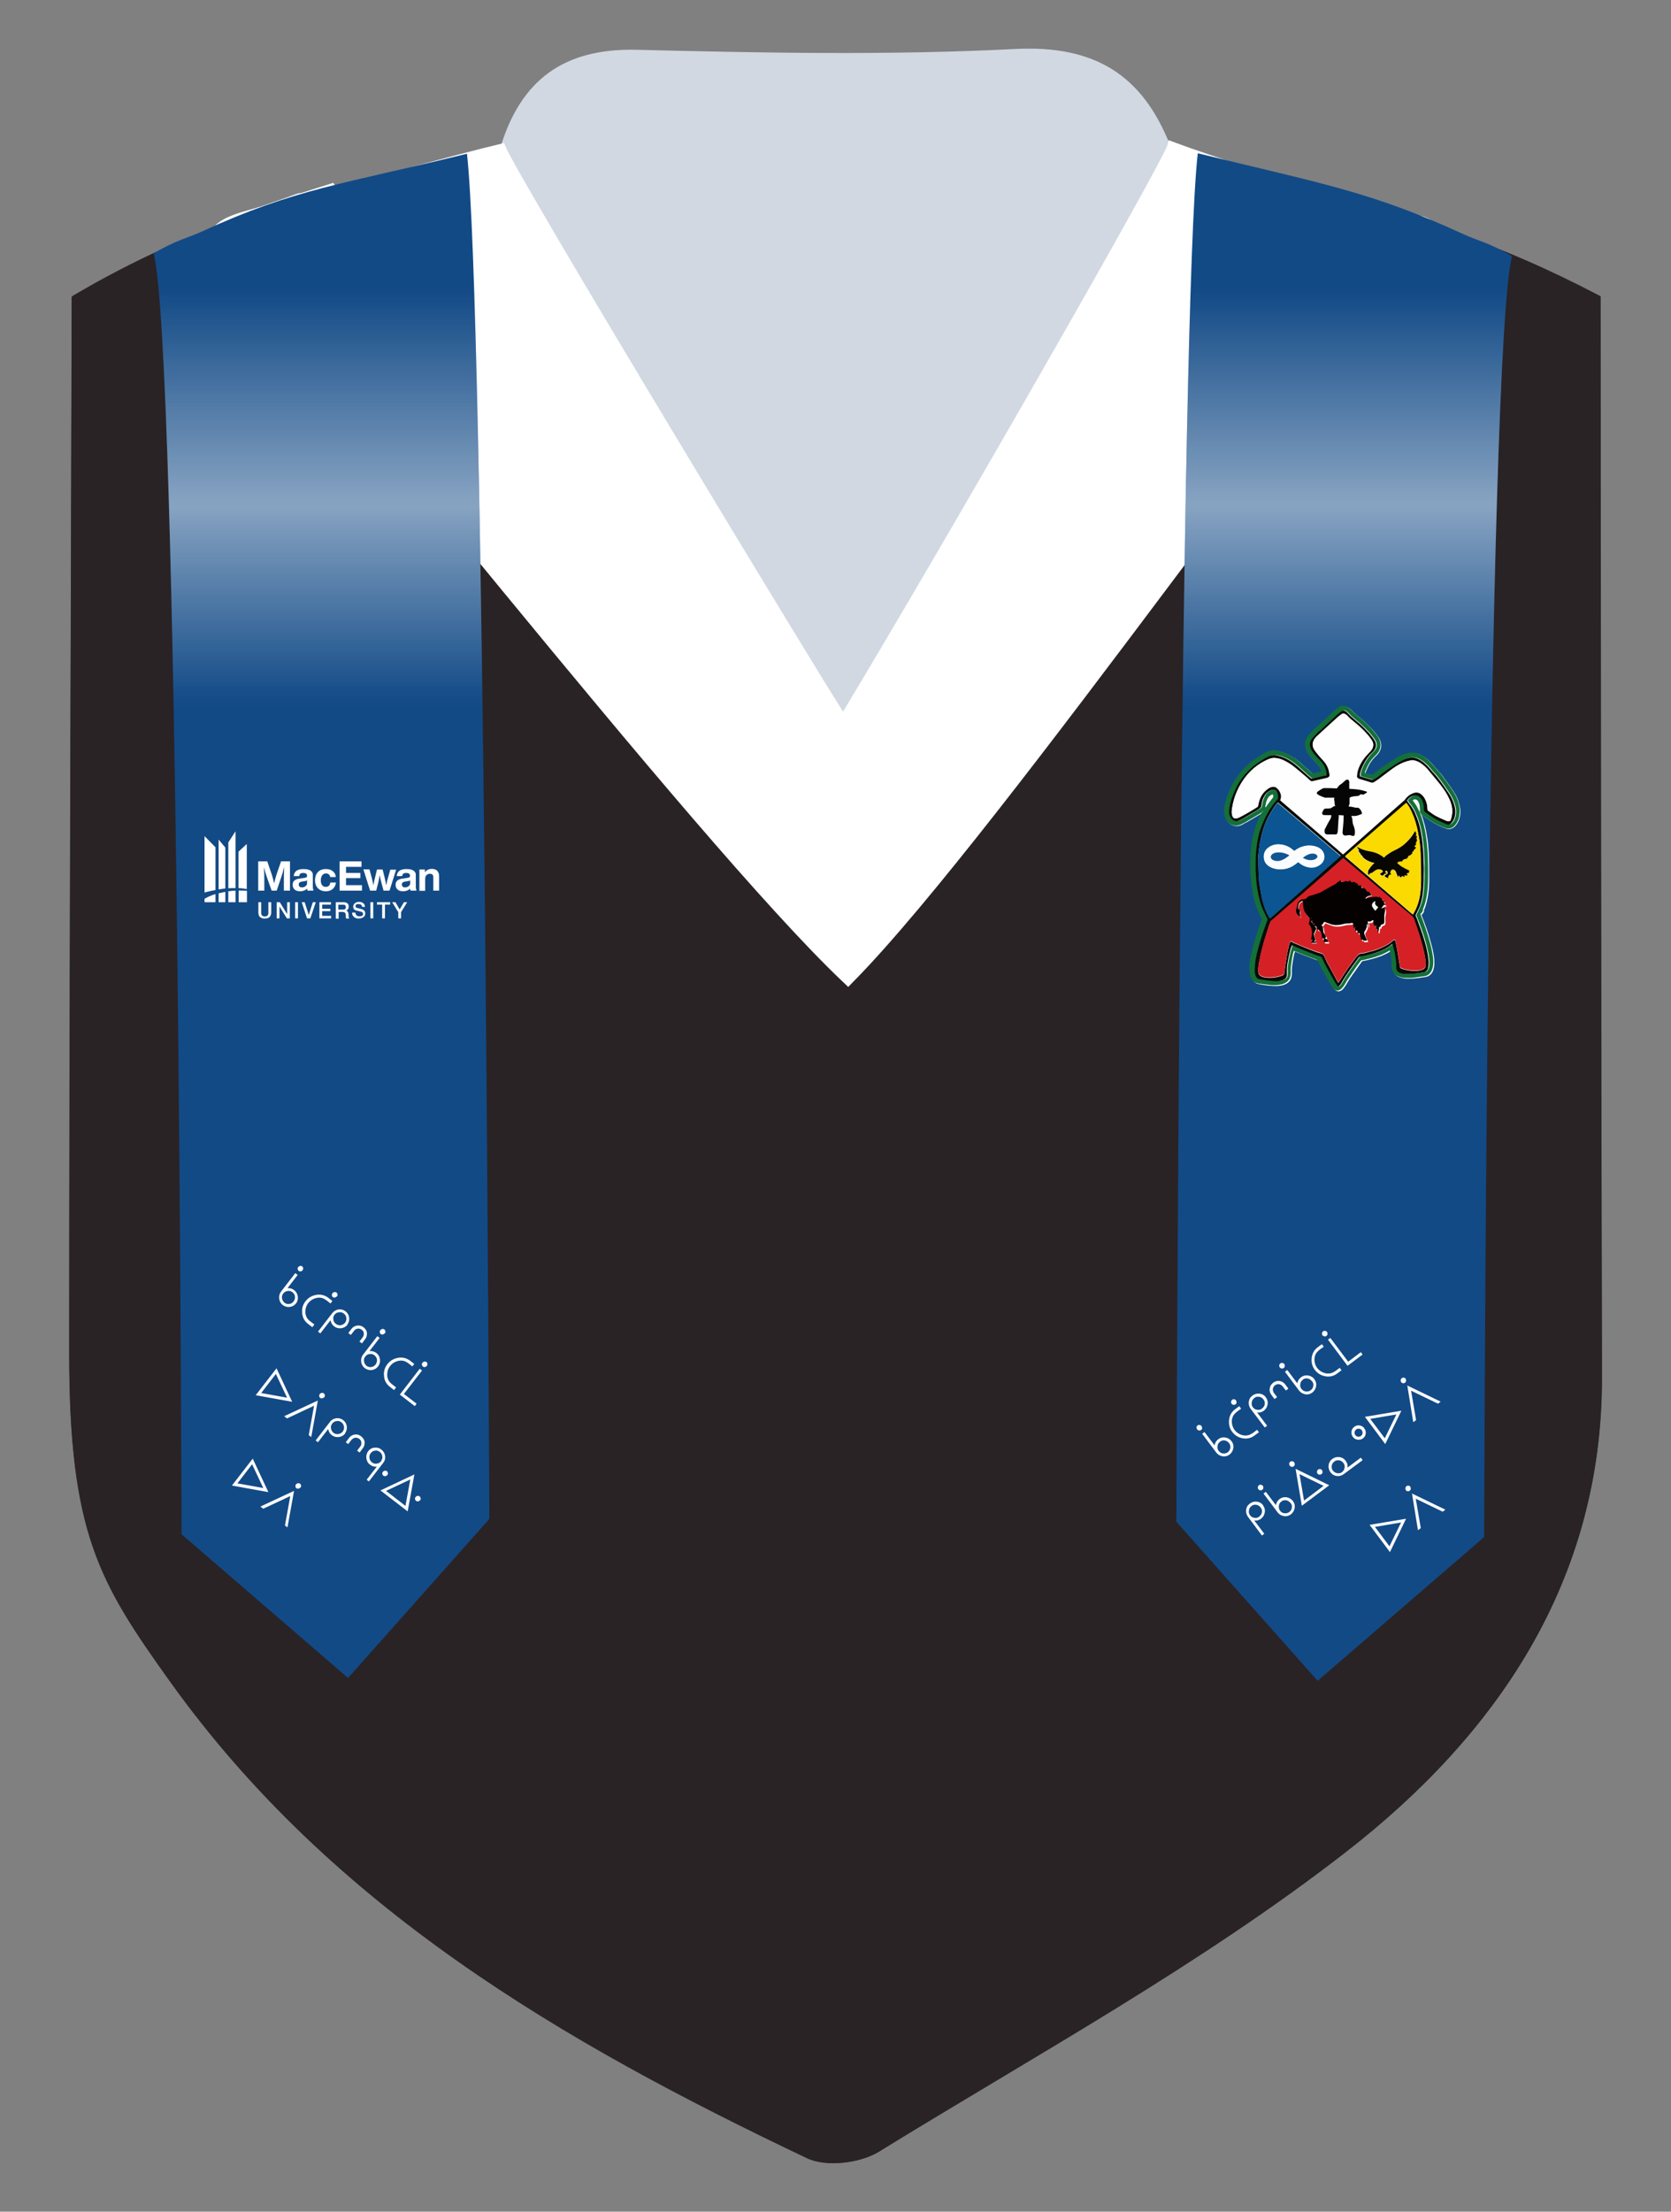
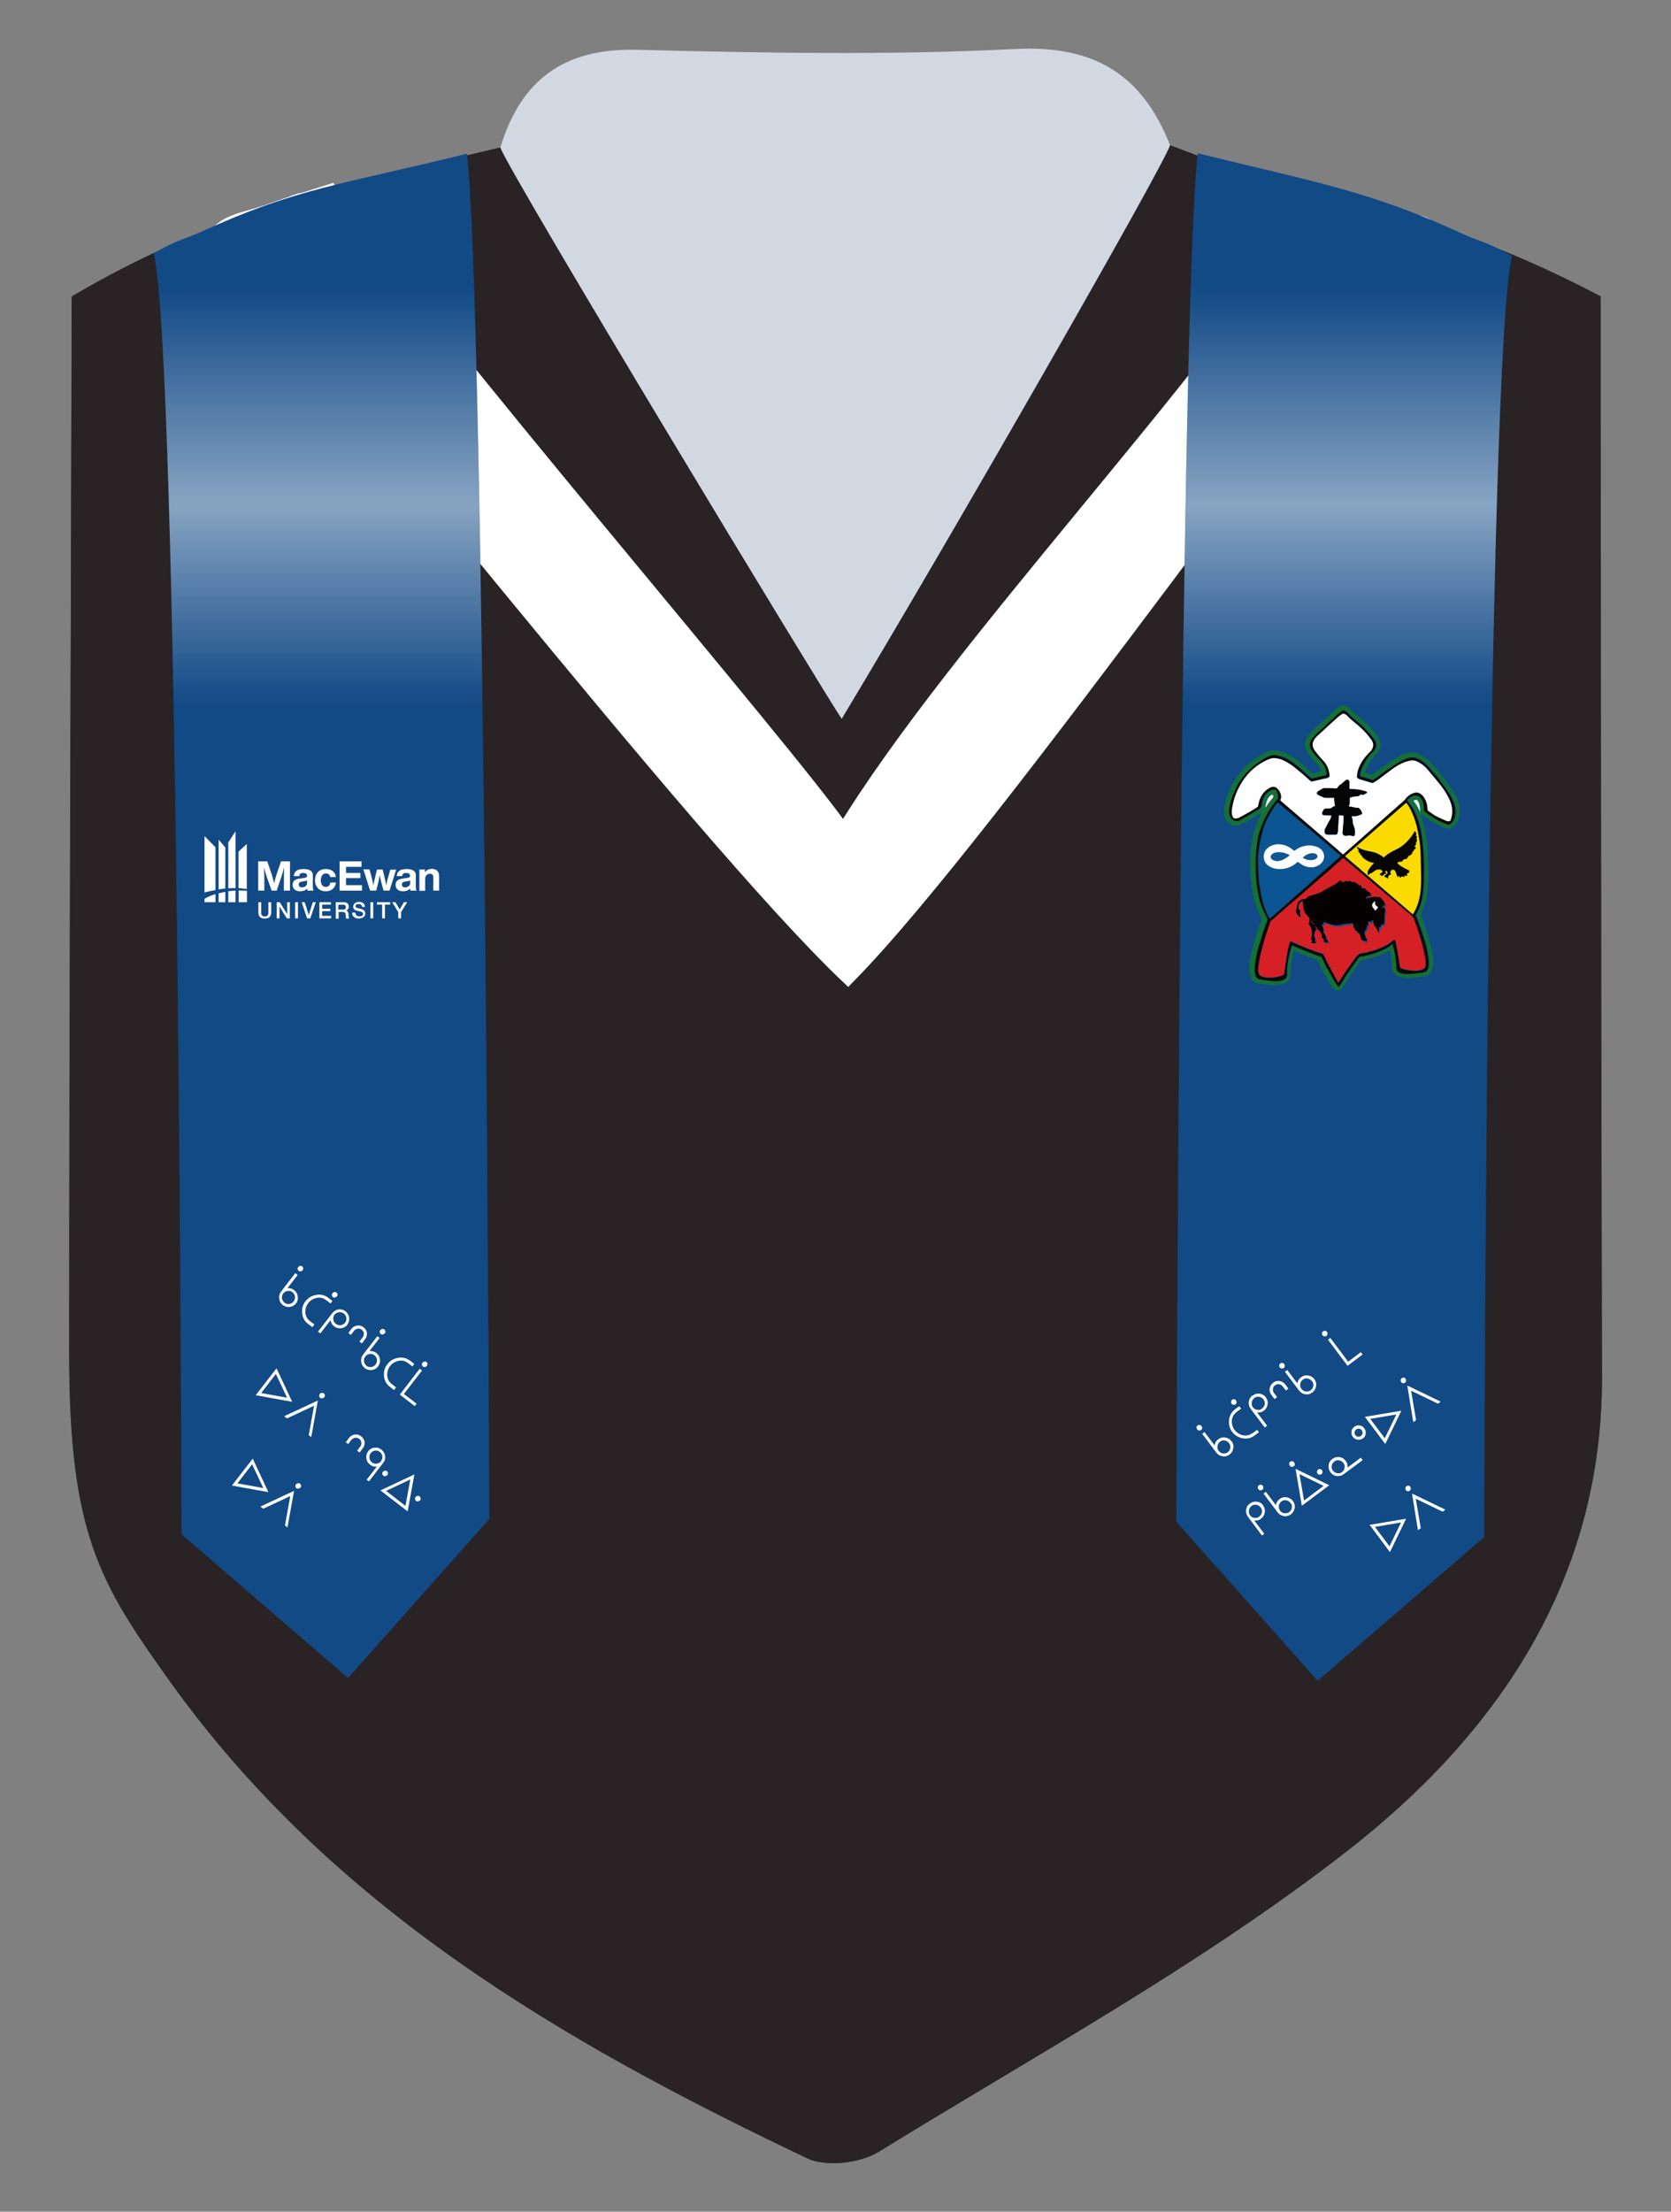
<svg xmlns="http://www.w3.org/2000/svg" xmlns:xlink="http://www.w3.org/1999/xlink" id="shine" viewBox="0 0 106.78 141.27">
  <rect x="0" y="0" width="106.78" height="141.27" fill="#808080" stroke="none" />
  <defs>
    <style>.cls-1{fill:#ad2a26;}.cls-2{fill:url(#linear-gradient-2);}.cls-3,.cls-4,.cls-5{fill:#fff;}.cls-6{fill:#fbfcfd;}.cls-7{fill:#fada00;}.cls-8{fill:#a4baa5;}.cls-9{fill:#0a0b07;}.cls-4{stroke-width:.5px;}.cls-4,.cls-5{stroke:#fff;stroke-miterlimit:10;}.cls-10{fill:#050100;}.cls-11{fill:#0a5592;}.cls-12{fill:#792e25;}.cls-13{fill:#137039;}.cls-14{fill:#d52026;}.cls-15{fill:#070602;}.cls-16{fill:#060505;}.cls-17{fill:#115693;}.cls-18{mask:url(#mask-1);}.cls-19{mask:url(#mask);}.cls-20{fill:#d1d8e2;}.cls-21{fill:url(#linear-gradient);}.cls-22{fill:#f5f7f4;}.cls-23{fill:#292326;}.cls-24{fill:#124a86;}.cls-25{fill:#fefefe;}</style>
    <linearGradient id="linear-gradient" x1="20.07" y1="44.88" x2="20.07" y2="18.51" gradientUnits="userSpaceOnUse">
      <stop offset="0" stop-color="#fff" stop-opacity="0" />
      <stop offset=".48" stop-color="#fff" stop-opacity=".5" />
      <stop offset="1" stop-color="#fff" stop-opacity="0" />
    </linearGradient>
    <mask id="mask" x="-1.36" y="9.82" width="42.85" height="97.37" maskUnits="userSpaceOnUse">
      <rect class="cls-21" x="-1.36" y="17.61" width="42.85" height="27.27" />
    </mask>
    <linearGradient id="linear-gradient-2" x1="87.71" x2="87.71" xlink:href="#linear-gradient" />
    <mask id="mask-1" x="62.53" y="9.78" width="50.37" height="97.58" maskUnits="userSpaceOnUse">
      <rect class="cls-2" x="62.53" y="17.61" width="50.37" height="27.27" />
    </mask>
  </defs>
  <path class="cls-23" d="m24.13,11.27c2.62-.62,5.23-1.23,7.85-1.85.76,1.94,20.53,34.59,21.82,36.5,7.1-11.77,20.78-35.68,20.98-36.64,2.33.88,4.67,1.76,7,2.64,8.77,1.9,13.72,3.46,20.5,7,.03,23,.03,46,.09,69.01.04,13.09-6.76,22.89-16.33,30.33-9.31,7.24-19.8,12.96-29.88,19.17-1.19.74-3.36.99-4.58.41-15.6-7.41-30.37-15.99-40.73-30.48-4.5-6.29-6.42-9.45-6.42-20.92,0-22.5.11-45.01.16-67.51,8.28-4.9,14.62-6.17,19.53-7.68Z" />
  <path class="cls-20" d="m74.77,9.29c-.2.95-13.88,24.86-20.98,36.64-1.29-1.91-21.06-34.56-21.82-36.5,1.31-4.31,4.04-6.36,8.71-6.25,8.06.2,16.14.36,24.18-.05,5.08-.26,8.14,1.64,9.92,6.17Z" />
  <path class="cls-23" d="m81.76,11.93c-2.33-.88-4.67-1.76-7-2.64-.2.95-13.88,24.86-20.98,36.64-1.29-1.91-21.06-34.56-21.82-36.5-2.62.62-5.23,1.23-7.85,1.85,5.6,8.43,26.11,39.73,29.67,44.93,7.3-11.96,20.68-32.48,27.97-44.27Z" />
  <path class="cls-23" d="m102.26,18.93c-8.7-4.03-38.92,44.92-48.18,55.41C45.23,64.67,8.41,24.43,4.58,18.95c-.05,22.5-.16,45-.16,67.51,0,11.47,1.92,14.63,6.42,20.92,10.36,14.49,25.13,23.07,40.73,30.48,1.22.58,3.38.32,4.58-.41,10.08-6.21,20.57-11.94,29.88-19.17,9.57-7.44,16.36-17.24,16.33-30.33-.06-23-.07-46-.09-69.01Z" />
  <path class="cls-5" d="m90.12,14.14c-6.43-1.8,1.1.24-5.36-1.45-7.29,11.8-23.56,28.55-30.86,40.52-3.56-5.2-27.21-32.51-32.81-40.94-5.65,1.8,1.39-.55-4.22,1.38-1,.34-2.99.66-2.99,1.64,5.63,5.56,30.69,37.92,40.31,47.05,9.51-9.66,32.34-42.78,37.32-47.05,0-1.05-.89-1-1.4-1.14Z" />
-   <path class="cls-4" d="m84.77,12.69c-2.33-.88-7.57-2.52-9.91-3.4-.2.95-13.88,24.86-20.98,36.64-1.29-1.91-21.06-34.56-21.82-36.5-2.62.62-8.35,2.23-10.97,2.84,5.6,8.43,29.23,35.74,32.79,40.94,7.3-11.96,23.58-28.72,30.88-40.52Z" />
  <path class="cls-24" d="m31.27,97.03s-.3-77.28-1.43-87.21c-7.97,1.96-10.96,2.22-16.92,4.96-.96.44-1.59.52-3.1,1.4,1.61,6.36,1.78,81.82,1.78,81.82l10.64,9.18,9.03-10.16Z" />
  <path class="cls-24" d="m75.17,97.21s.24-77.49,1.37-87.42c7.97,1.96,11.02,2.43,16.98,5.17.96.44,1.59.52,3.1,1.4-1.61,6.36-1.78,81.82-1.78,81.82l-10.64,9.18-9.03-10.16Z" />
-   <path class="cls-3" d="m90.79,51.99s0-.02.01-.02c.07.1.18.16.28.24.4.29.82.53,1.29.7.08.03.15.06.24.05.13-.01.25-.07.35-.16.16-.16.26-.34.31-.55.05-.2.07-.4.04-.6-.06-.34-.16-.66-.34-.96-.17-.28-.37-.55-.56-.81-.14-.2-.28-.4-.45-.58-.14-.16-.29-.32-.43-.49-.18-.21-.4-.39-.64-.53-.23-.14-.48-.21-.75-.17-.24.03-.47.1-.68.22-.51.29-.99.62-1.45.98-.09.07-.17.14-.27.2-.03.02-.05.02-.08.01-.12-.04-.25-.07-.37-.11-.04-.01-.05-.01-.03-.06.1-.25.21-.5.37-.72.1-.14.22-.27.35-.39.16-.16.26-.35.28-.58,0-.03,0-.06,0-.1-.02-.16-.06-.3-.15-.44-.13-.18-.26-.36-.42-.53-.23-.25-.48-.49-.75-.71-.2-.17-.4-.33-.58-.52-.11-.12-.25-.21-.42-.25-.11-.02-.2,0-.29.05-.13.08-.25.17-.37.27-.2.18-.38.37-.58.55-.18.16-.35.33-.54.49-.2.17-.37.37-.54.57-.11.12-.17.27-.19.43,0,.05-.01.11,0,.16.03.21.1.41.23.58.1.14.22.27.34.4.11.11.21.21.3.33.08.11.14.23.18.37-.18.04-.36.09-.54.13-.02,0-.04,0-.06-.02-.05-.04-.09-.08-.14-.12-.23-.2-.45-.42-.69-.62-.4-.33-.84-.59-1.35-.69-.12-.02-.24-.05-.36-.03-.16.03-.32.07-.47.15-.16.08-.3.18-.45.28-.61.38-1.11.88-1.49,1.5-.29.48-.5.99-.62,1.54-.04.17-.07.34-.05.52.01.13.03.26.1.38.13.23.31.39.57.43.05,0,.1.02.15.01.11-.02.21-.04.31-.1.11-.07.23-.13.35-.19.23-.13.45-.27.68-.4.1-.06.2-.12.29-.19.01,0,.01.02.01.02-.33.61-.55,1.26-.66,1.95-.07.43-.1.86-.1,1.29,0,.6.04,1.21.14,1.8.05.32.13.63.22.93.09.29.22.57.37.84.02.03.02.06,0,.1-.13.34-.25.69-.36,1.05-.18.58-.33,1.15-.41,1.75-.03.26-.03.53.05.79.03.11.09.21.17.29.06.06.12.11.2.13.06.02.13.03.19.05.24.04.48.08.73.09.26.02.52.02.77-.06.16-.05.29-.13.39-.26.1-.13.13-.29.13-.45,0-.09,0-.18,0-.28.02-.26.06-.53.11-.78.02-.12.05-.24.09-.36.02,0,.03.01.04.02.46.18.91.37,1.37.53.06.02.1.05.13.12.06.12.11.25.18.37.09.16.18.33.27.49.16.3.33.59.52.86.06.08.12.13.22.15.08.01.14,0,.21-.04.07-.04.12-.09.17-.15.05-.07.1-.14.15-.21.14-.25.3-.5.47-.73.18-.26.36-.51.54-.76.02-.02.03-.04.06-.04.19-.03.38-.08.57-.13.43-.11.83-.26,1.21-.49,0,0,.01,0,.02,0,0,0,.01.02.01.03.07.33.12.65.11.99,0,.12.03.24.08.34.08.14.2.24.35.29.13.05.27.08.4.09.25.01.49,0,.74-.03.16-.02.32-.05.49-.07.26-.03.43-.18.52-.42.03-.08.04-.16.06-.24.03-.19.02-.39,0-.58-.04-.33-.12-.66-.21-.98-.15-.57-.35-1.13-.57-1.68-.02-.06-.02-.09.03-.13.05-.04.09-.1.1-.16.01-.04,0-.08.02-.12.14-.32.21-.67.26-1.01.04-.3.06-.61.06-.92,0-.55,0-1.11-.03-1.66-.02-.38-.05-.77-.12-1.14-.08-.47-.18-.92-.36-1.36Z" />
  <path class="cls-13" d="m80.67,51.86c-.09.07-.19.13-.29.19-.23.13-.45.27-.68.4-.11.07-.23.13-.35.19-.1.05-.2.08-.31.1-.05,0-.1,0-.15-.01-.27-.04-.45-.2-.57-.43-.07-.12-.09-.25-.1-.38-.02-.18.01-.35.05-.52.12-.55.33-1.06.62-1.54.38-.62.88-1.11,1.49-1.5.15-.09.3-.19.45-.28.15-.08.31-.12.47-.15.12-.02.24,0,.36.03.52.1.95.36,1.35.69.24.2.46.41.69.62.05.04.09.08.14.12.02.01.03.02.06.02.18-.04.36-.09.54-.13-.04-.14-.1-.26-.18-.37-.09-.12-.2-.22-.3-.33-.12-.12-.24-.25-.34-.4-.13-.18-.19-.37-.23-.58,0-.05,0-.11,0-.16.03-.16.09-.31.19-.43.17-.2.34-.4.54-.57.19-.15.36-.33.54-.49.2-.17.39-.37.58-.55.11-.1.23-.19.37-.27.09-.05.19-.07.29-.05.17.03.3.13.42.25.18.19.38.35.58.52.26.22.52.45.75.71.15.17.29.34.42.53.09.13.13.28.15.44,0,.03,0,.06,0,.1-.02.23-.12.42-.28.58-.12.12-.25.25-.35.39-.16.22-.27.47-.37.72-.02.04-.01.04.03.06.12.04.25.07.37.11.03,0,.05,0,.08-.01.09-.06.18-.13.27-.2.46-.36.95-.69,1.45-.98.21-.12.44-.19.68-.22.27-.04.52.03.75.17.24.14.46.32.64.53.14.17.29.33.43.49.16.18.31.38.45.58.19.27.39.53.56.81.18.3.29.62.34.96.03.2,0,.4-.04.6-.05.22-.16.4-.31.55-.1.1-.21.15-.35.16-.08,0-.16-.02-.24-.05-.46-.17-.89-.41-1.29-.7-.1-.07-.2-.14-.28-.24-.03-.05-.05-.1-.06-.16,0-.03-.01-.05-.01-.08,0-.09,0-.17-.02-.26-.01-.1-.05-.2-.1-.29-.04-.06-.09-.1-.16-.09-.05,0-.1.03-.14.06.02.03.04.05.06.08.1.13.19.26.26.41.03.06.06.12.08.17.02.06.05.12.08.18.18.44.28.9.36,1.36.06.38.1.76.12,1.14.03.55.04,1.11.03,1.66,0,.31-.02.61-.06.92-.05.35-.12.69-.26,1.01-.02.04,0,.08-.02.12-.02.07-.05.12-.1.16-.05.04-.05.07-.03.13.22.55.41,1.11.57,1.68.09.32.17.65.21.98.02.19.04.39,0,.58-.01.08-.03.16-.06.24-.09.24-.26.39-.52.42-.16.02-.33.04-.49.07-.25.04-.49.04-.74.03-.14,0-.27-.04-.4-.09-.15-.06-.27-.15-.35-.29-.06-.11-.09-.22-.08-.34.01-.34-.04-.66-.11-.99,0-.01,0-.03-.01-.03,0,0-.02,0-.02,0-.38.23-.78.38-1.21.49-.19.05-.37.1-.57.13-.03,0-.04.02-.06.04-.19.25-.37.5-.54.76-.17.24-.33.48-.47.73-.04.07-.09.14-.15.21-.05.06-.1.11-.17.15-.06.03-.13.05-.21.04-.1-.02-.16-.07-.22-.15-.2-.28-.36-.57-.52-.86-.09-.16-.18-.33-.27-.49-.07-.12-.12-.24-.18-.37-.03-.06-.07-.09-.13-.12-.46-.15-.91-.35-1.37-.53-.01,0-.03-.01-.04-.02-.04.12-.07.24-.09.36-.05.26-.09.52-.11.78,0,.09,0,.18,0,.28,0,.16-.03.31-.13.45-.1.13-.23.21-.39.26-.25.07-.51.08-.77.06-.24-.02-.49-.06-.73-.09-.06-.01-.13-.03-.19-.05-.08-.02-.14-.08-.2-.13-.08-.08-.14-.18-.17-.29-.07-.26-.08-.52-.05-.79.07-.6.23-1.18.41-1.75.11-.35.23-.7.36-1.05.01-.04.01-.07,0-.1-.14-.27-.27-.55-.37-.84-.1-.3-.17-.62-.22-.93-.1-.6-.14-1.2-.14-1.8,0-.43.03-.86.1-1.29.11-.69.33-1.34.66-1.95.02-.02.03-.04.04-.07-.02.02-.04.03-.05.05Zm8.34,8.4c.03.06.04.12.06.17.05.2.1.4.14.61.03.2.06.39.06.59,0,.05,0,.1,0,.15,0,.16.07.27.21.34.11.05.23.08.35.08.23.01.46,0,.69-.03.15-.02.3-.04.45-.06.1-.01.19-.04.25-.12.04-.05.07-.12.09-.18.03-.14.04-.28.03-.42-.01-.16-.03-.32-.06-.48-.08-.41-.19-.82-.32-1.21-.09-.28-.19-.55-.29-.82-.05-.13-.1-.25-.15-.38-.01-.03-.01-.04,0-.07.04-.09.08-.18.12-.26.08-.17.16-.34.21-.51.1-.36.14-.73.16-1.1.01-.21.02-.41.02-.62,0-.24,0-.47,0-.71-.01-.15,0-.31-.01-.46-.01-.16-.02-.33-.03-.49-.01-.15-.02-.29-.04-.44-.02-.21-.05-.42-.09-.63-.06-.34-.15-.68-.27-1-.08-.21-.17-.41-.28-.6-.08-.13-.17-.25-.28-.37,0-.01-.03-.02-.02-.03.02-.03,0-.04-.02-.05-.04-.02-.04-.02-.01-.06.08-.11.18-.19.3-.25.1-.04.2-.06.3-.04.15.03.25.12.32.25.11.2.14.41.14.63,0,.08.02.13.08.17,0,0,.02.01.03.02.09.07.18.13.28.2.34.24.71.42,1.09.57.08.03.16.02.23-.04.1-.09.18-.19.22-.32.09-.24.1-.49.05-.74-.07-.31-.2-.59-.37-.86-.17-.26-.35-.51-.53-.76-.15-.21-.31-.42-.49-.6-.07-.07-.14-.15-.2-.23-.18-.23-.39-.42-.64-.57-.2-.12-.41-.18-.64-.14-.2.03-.39.11-.57.21-.25.15-.49.3-.73.46-.24.16-.47.33-.7.51-.1.08-.2.15-.31.21-.05.03-.1.03-.15.01-.13-.04-.25-.07-.38-.11-.1-.03-.2-.06-.3-.09-.02,0-.05-.01-.05-.04,0-.06,0-.11,0-.17.07-.27.18-.52.33-.76.13-.22.28-.42.47-.59.06-.06.11-.12.15-.19.05-.08.07-.17.07-.26,0-.08-.02-.15-.05-.22-.04-.1-.11-.18-.17-.26-.15-.21-.33-.4-.51-.58-.1-.1-.21-.2-.32-.3-.1-.09-.21-.18-.31-.26-.13-.11-.27-.22-.38-.35-.04-.04-.08-.08-.11-.11-.05-.05-.1-.08-.16-.11-.06-.03-.11-.02-.16.01-.16.09-.3.21-.42.34-.22.23-.47.43-.7.65-.08.08-.16.16-.25.23-.11.08-.21.18-.3.28-.06.07-.12.14-.19.21-.05.05-.1.11-.13.17-.07.11-.09.23-.06.36.02.11.07.22.13.32.08.13.17.24.27.34.11.12.24.23.34.36.12.14.22.3.27.49.03.1.05.21.05.31,0,.03,0,.04-.04.05-.01,0-.02,0-.03,0-.28.07-.55.13-.83.2-.04.01-.08,0-.11-.02-.21-.17-.4-.35-.6-.53-.15-.13-.3-.27-.46-.39-.32-.25-.67-.44-1.07-.52-.09-.02-.17-.04-.26-.03-.13.02-.25.06-.36.11-.15.07-.28.16-.42.25-.27.17-.52.36-.75.58-.11.1-.21.21-.3.32-.19.23-.36.48-.5.74-.17.31-.31.64-.4.99-.06.22-.11.45-.1.68,0,.17.06.31.18.42.13.13.32.18.5.08.12-.07.24-.14.36-.2.19-.1.37-.22.55-.33.11-.06.22-.12.32-.19.09-.06.15-.14.16-.26.01-.13.04-.26.09-.38.08-.2.17-.38.37-.48.1-.06.21-.12.33-.12.09,0,.15.04.18.11.07.14.09.28.08.43,0,.03-.01.06-.03.08-.03.03-.05.06-.08.09-.14.16-.27.33-.38.51-.19.29-.35.6-.48.93-.09.21-.17.43-.23.65-.11.4-.17.82-.2,1.24-.01.17-.02.34-.02.51,0,.19,0,.38,0,.57.01.22.02.44.04.66.01.13.03.26.04.39.02.19.06.38.1.57.08.39.2.77.38,1.13.06.13.13.26.19.38.01.03.01.05,0,.08-.05.13-.1.26-.14.39-.13.35-.25.71-.35,1.07-.11.37-.2.73-.27,1.11-.04.22-.06.45-.05.67,0,.04,0,.08.01.13,0,.09.03.17.07.25.05.1.14.16.25.17.13.02.25.04.38.06.13.02.27.04.41.04.15,0,.3.01.45,0,.09-.01.18-.03.27-.07.14-.07.22-.18.22-.34,0-.12,0-.25,0-.37,0-.1.02-.21.03-.31.03-.24.08-.47.14-.71.04-.14.08-.29.13-.43.02-.06.03-.06.08-.03.19.09.38.17.57.25.35.14.7.29,1.06.41.06.02.13.03.18.07.05.04.07.11.1.17.06.12.11.25.18.37.16.3.33.59.49.88.09.15.18.3.29.45.03.04.03.04.06,0,.07-.06.12-.13.16-.2.1-.17.2-.34.31-.5.26-.39.53-.76.81-1.14.02-.03.05-.05.09-.05.17-.03.33-.06.49-.1.38-.09.75-.22,1.1-.4.15-.08.3-.16.42-.28.02-.02.05-.04.08-.07Zm-8.15-8.7s.01,0,.01,0c.15-.21.3-.42.46-.62,0-.01.02-.02.02-.04,0-.05,0-.11-.03-.16-.1.04-.19.09-.25.17-.08.11-.14.24-.17.38-.02.08-.02.17-.05.26Z" />
  <path class="cls-8" d="m90.79,51.99c-.03-.06-.06-.12-.08-.18,0,0,.02,0,.02,0,.02.05.03.11.06.16-.01,0,0,.02-.01.02Z" />
  <path class="cls-8" d="m80.67,51.86s.03-.03.05-.05c0,.04-.02.06-.04.07,0,0,0-.02-.01-.02Z" />
  <path class="cls-9" d="m89.01,60.26s-.06.04-.08.07c-.12.12-.27.2-.42.28-.35.18-.72.31-1.1.4-.16.04-.33.08-.49.1-.04,0-.07.02-.09.05-.28.37-.55.75-.81,1.14-.11.16-.21.33-.31.5-.04.08-.1.14-.16.2-.03.03-.04.03-.06,0-.11-.14-.2-.29-.29-.45-.17-.29-.33-.59-.49-.88-.07-.12-.12-.25-.18-.37-.03-.06-.05-.13-.1-.17-.05-.05-.12-.05-.18-.07-.36-.12-.7-.27-1.06-.41-.19-.08-.39-.16-.57-.25-.06-.03-.06-.02-.08.03-.06.14-.1.28-.13.43-.06.23-.1.47-.14.71-.02.1-.02.21-.03.31-.01.12,0,.25,0,.37,0,.16-.08.27-.22.34-.08.04-.18.06-.27.07-.15.02-.3.02-.45,0-.14,0-.27-.02-.41-.04-.13-.02-.25-.04-.38-.06-.11-.02-.2-.07-.25-.17-.04-.08-.06-.16-.07-.25,0-.04-.01-.08-.01-.13,0-.23.02-.45.05-.67.06-.38.16-.74.27-1.11.11-.36.22-.72.35-1.07.05-.13.09-.26.14-.39.01-.03,0-.05,0-.08-.07-.13-.13-.25-.19-.38-.18-.36-.3-.74-.38-1.13-.04-.19-.07-.38-.1-.57-.02-.13-.03-.26-.04-.39-.02-.22-.03-.44-.04-.66,0-.19,0-.38,0-.57,0-.17.01-.34.02-.51.04-.42.09-.83.2-1.24.06-.22.14-.44.23-.65.13-.32.29-.64.48-.93.12-.18.24-.35.38-.51.03-.03.05-.06.08-.09.02-.02.03-.05.03-.08.01-.15,0-.3-.08-.43-.04-.08-.1-.11-.18-.11-.13,0-.23.06-.33.12-.19.11-.29.29-.37.48-.05.12-.07.25-.09.38,0,.11-.07.19-.16.26-.1.07-.21.13-.32.19-.18.11-.37.23-.55.33-.12.07-.24.14-.36.2-.19.1-.37.05-.5-.08-.12-.12-.17-.26-.18-.42,0-.23.04-.46.1-.68.1-.34.24-.67.4-.99.14-.26.31-.51.5-.74.1-.11.19-.22.3-.32.23-.22.48-.41.75-.58.14-.09.27-.18.42-.25.12-.06.24-.09.36-.11.09-.01.18.01.26.03.4.09.75.27,1.07.52.16.12.31.26.46.39.2.18.39.36.6.53.03.03.07.04.11.02.28-.07.55-.14.83-.2.01,0,.02,0,.03,0,.03,0,.04-.02.04-.05,0-.11-.02-.21-.05-.31-.05-.18-.15-.34-.27-.49-.11-.13-.23-.24-.34-.36-.1-.11-.2-.22-.27-.34-.06-.1-.11-.2-.13-.32-.02-.13,0-.25.06-.36.04-.06.08-.12.13-.17.07-.07.12-.14.19-.21.09-.1.19-.2.3-.28.09-.07.17-.15.25-.23.23-.22.47-.42.7-.65.13-.13.27-.25.42-.34.06-.03.11-.04.16-.01.06.03.12.06.16.11.04.04.08.07.11.11.12.13.25.24.38.35.11.09.21.17.31.26.11.1.22.19.32.3.18.18.36.37.51.58.06.08.13.17.17.26.03.07.05.15.05.22,0,.09-.02.18-.07.26-.04.07-.09.14-.15.19-.19.17-.34.37-.47.59-.14.24-.26.49-.33.76-.01.05,0,.11,0,.17,0,.03.02.04.05.04.1.03.2.06.3.09.13.04.25.07.38.11.05.02.1.01.15-.01.11-.06.21-.13.31-.21.22-.18.46-.35.7-.51.24-.16.48-.32.73-.46.18-.1.37-.18.57-.21.23-.04.44.02.64.14.25.15.46.35.64.57.06.08.13.16.2.23.18.19.34.39.49.6.18.25.36.5.53.76.17.26.3.55.37.86.05.25.04.5-.05.74-.05.12-.13.23-.22.32-.07.06-.14.07-.23.04-.39-.15-.75-.33-1.09-.57-.09-.07-.19-.13-.28-.2,0,0-.02-.01-.03-.02-.06-.04-.08-.1-.08-.17,0-.22-.03-.43-.14-.63-.07-.13-.17-.22-.32-.25-.1-.02-.2,0-.3.04-.12.05-.22.14-.3.25-.03.03-.02.04.01.06.02.01.04.02.02.05-.01.01.01.02.02.03.1.12.2.24.28.37.12.19.2.39.28.6.13.32.21.66.27,1,.04.21.07.42.09.63.01.15.03.29.04.44.01.16.02.33.03.49,0,.15,0,.31.01.46.02.24,0,.47,0,.71,0,.21,0,.41-.02.62-.02.37-.06.74-.16,1.1-.05.18-.12.35-.21.51-.04.09-.08.17-.12.26,0,.02,0,.04,0,.07.06.12.11.25.15.38.1.27.2.54.29.82.13.4.25.8.32,1.21.03.16.05.32.06.48.01.14,0,.28-.03.42-.01.07-.04.13-.09.18-.06.08-.15.11-.25.12-.15.02-.3.04-.45.06-.23.03-.46.04-.69.03-.12,0-.24-.03-.35-.08-.14-.07-.21-.18-.21-.34,0-.05,0-.1,0-.15,0-.2-.03-.39-.06-.59-.03-.21-.08-.41-.14-.61-.01-.06-.03-.11-.06-.17Zm1.07-1.87s0,0,0,0c0,0,0,0,0,0,0-.02-.02-.02-.03-.02-.06-.04-.11-.08-.17-.13-.27-.23-.55-.46-.82-.69-.56-.47-1.12-.95-1.68-1.42-.5-.42-1-.84-1.5-1.26-.04-.04-.05-.04-.09,0-.11.1-.23.2-.34.3-.28.25-.56.49-.84.74-.28.24-.55.48-.83.72-.28.24-.56.49-.84.73-.41.36-.82.72-1.24,1.07-.16.14-.31.28-.47.4-.03.02-.04.05-.05.08-.07.17-.13.35-.18.52-.22.67-.41,1.34-.54,2.04-.04.2-.06.4-.05.6,0,.13.06.23.18.29.03.01.06.03.09.04.14.05.3.06.45.06.13,0,.26-.01.38-.03.15-.03.3-.06.44-.12.07-.03.12-.07.12-.16,0-.01,0-.03,0-.04.05-.35.1-.69.16-1.04.04-.24.08-.47.14-.7.02-.06.04-.13.07-.19.01-.02.02-.03.05-.03.04,0,.08.02.11.04.03.03.07.05.11.06.27.11.53.22.8.33.32.12.63.26.96.34.03,0,.05.02.07.04.05.05.08.11.11.17.05.11.09.23.15.34.23.41.45.83.68,1.25.01.02.02.04.04.06.01-.02.02-.04.04-.05.14-.21.27-.42.41-.63.19-.29.4-.56.6-.84.06-.09.13-.18.21-.25.06-.06.13-.09.22-.1.1-.01.2-.02.29-.05.22-.07.45-.11.67-.19.4-.15.78-.32,1.09-.61.03-.03.08-.02.1.02,0,.01.01.03.02.05.08.33.14.67.19,1.01.03.2.07.41.1.61,0,.06.04.1.1.12.03.01.06.02.08.03.09.03.19.05.28.07.25.05.51.07.76.03.1-.02.2-.04.29-.1.07-.05.12-.11.13-.2.01-.09.01-.17,0-.26-.02-.22-.06-.43-.11-.64-.09-.41-.21-.82-.34-1.22-.09-.28-.19-.57-.29-.84-.04-.1-.09-.19-.19-.25-.02,0-.03-.02-.05-.04,0,0,0,0,0,0,0,0,0,0,0,0,0,0,0-.01-.02-.01,0,0,0,0,0,0Zm-11.37-6.5s0,.08.02.13c0,.04.02.07.03.11.04.09.09.13.19.13.11,0,.2-.04.3-.09.37-.2.74-.41,1.1-.64.02-.02.04-.03.04-.06.01-.08.03-.16.05-.23.08-.32.23-.59.49-.8.1-.08.21-.16.34-.19.12-.03.22-.01.32.07.13.11.21.25.26.41.03.11.02.22-.02.32-.02.05-.02.05.02.09.4.34.8.69,1.2,1.03.83.72,1.67,1.43,2.5,2.15.08.07.17.14.25.22.02.02.03.02.05,0,0,0,.01-.01.02-.02.63-.56,1.26-1.11,1.89-1.67.66-.58,1.32-1.16,1.98-1.75.02-.02.04-.04.05-.06.14-.19.31-.32.53-.4.19-.07.37-.03.52.1.11.1.19.21.25.34.09.2.13.4.13.61,0,.04.01.06.04.08.1.06.19.13.28.2.28.2.6.32.9.45.05.02.11.03.16.02.05,0,.08-.02.1-.08.07-.18.1-.37.1-.56,0-.25-.06-.48-.16-.71-.15-.35-.36-.66-.59-.96-.21-.27-.44-.53-.66-.8-.12-.15-.24-.3-.39-.42-.15-.13-.31-.25-.51-.31-.1-.03-.2-.06-.3-.04-.18.03-.35.08-.51.14-.29.12-.56.29-.81.48-.25.19-.5.38-.74.56-.11.08-.22.15-.33.22-.06.04-.12.05-.19.02-.24-.08-.48-.15-.72-.22-.06-.02-.11-.04-.15-.09-.02-.03-.04-.05-.03-.09,0-.18.04-.36.11-.53.14-.36.37-.68.64-.96.07-.07.14-.13.19-.21.07-.1.11-.21.1-.34,0-.1-.04-.18-.09-.26-.08-.14-.18-.26-.29-.38-.23-.27-.48-.5-.75-.72-.18-.15-.36-.28-.51-.46-.03-.04-.07-.07-.11-.09-.03-.02-.07-.04-.11-.05-.04-.02-.08-.01-.12.01-.12.07-.23.16-.33.25-.11.1-.22.2-.33.3-.32.29-.64.59-.96.88-.08.07-.15.16-.2.26-.07.14-.09.29-.04.44.04.11.1.2.17.29.12.16.25.3.38.45.1.11.2.23.29.36.13.21.2.44.21.68,0,.02.01.06,0,.07-.04.04-.07.09-.14.11-.32.07-.64.15-.96.22-.05.01-.08,0-.12-.03-.32-.3-.66-.58-1-.86-.21-.17-.44-.32-.69-.44-.18-.09-.37-.14-.57-.16-.16-.01-.31.03-.45.09-.69.3-1.23.78-1.64,1.4-.32.5-.54,1.03-.64,1.62-.02.1-.04.2-.04.34Zm2.93-.61c-.06.05-.1.11-.15.17-.15.21-.27.43-.4.65-.14.24-.24.49-.33.75-.08.25-.15.51-.2.77-.02.11-.05.22-.07.33-.02.17-.04.33-.06.49-.02.13-.03.26-.03.39,0,.13,0,.27.01.4.02.17,0,.34.02.5.01.17.02.34.03.5,0,.05,0,.09.01.14.05.29.09.59.15.88.08.41.21.8.4,1.18.04.08.08.15.13.22.01,0,.02-.02.03-.02.15-.13.3-.27.46-.4.24-.21.48-.43.72-.64.21-.18.41-.37.62-.55.27-.24.55-.48.82-.72.24-.21.48-.43.72-.64.37-.33.74-.66,1.12-.99.03-.03.03-.03,0-.06-.14-.12-.27-.23-.41-.35-.31-.27-.63-.53-.94-.8-.31-.26-.62-.53-.93-.79-.32-.27-.64-.54-.95-.8-.25-.21-.5-.42-.76-.64Zm8.66,7.12c.06-.11.12-.21.17-.32.2-.43.29-.89.32-1.35.02-.22.02-.45.02-.67,0-.31,0-.63-.02-.94-.01-.37,0-.74-.05-1.11-.01-.11-.02-.23-.04-.34-.03-.17-.06-.33-.09-.5-.08-.45-.21-.88-.4-1.29-.08-.18-.17-.36-.3-.52-.06-.07-.04-.07-.11-.01-.59.51-1.18,1.03-1.78,1.55-.63.55-1.26,1.09-1.88,1.64-.06.05-.12.11-.18.16,0,.02.02.03.03.04.58.49,1.15.99,1.73,1.48.71.61,1.41,1.21,2.12,1.82.15.13.29.26.46.38Z" />
  <path class="cls-22" d="m80.86,51.56c.02-.09.03-.18.05-.26.03-.14.09-.27.17-.38.06-.08.15-.13.25-.17.03.05.03.1.03.16,0,.02,0,.03-.02.04-.17.2-.32.41-.46.62,0,0,0,0-.01,0Z" />
  <path class="cls-22" d="m90.74,51.81s-.02,0-.02,0c-.03-.06-.06-.12-.08-.17-.07-.15-.16-.28-.26-.41-.02-.02-.04-.05-.06-.08.04-.03.09-.05.14-.06.08,0,.13.03.16.09.05.09.09.18.1.29.01.09.02.17.02.26,0,.03,0,.06.01.08Z" />
  <path class="cls-25" d="m78.71,51.88c0-.13.02-.23.04-.34.1-.58.32-1.12.64-1.62.41-.63.95-1.1,1.64-1.4.14-.06.29-.11.45-.09.2.02.39.07.57.16.25.12.47.27.69.44.34.27.68.56,1,.86.04.03.07.04.12.03.32-.08.64-.15.96-.22.07-.01.1-.06.14-.11.02-.02,0-.05,0-.07-.02-.24-.08-.47-.21-.68-.08-.13-.18-.25-.29-.36-.13-.14-.26-.29-.38-.45-.07-.09-.13-.18-.17-.29-.05-.15-.04-.3.04-.44.05-.1.12-.18.2-.26.32-.3.64-.59.96-.88.11-.1.22-.2.33-.3.1-.1.21-.18.33-.25.04-.02.08-.03.12-.01.04.01.07.03.11.05.04.03.08.06.11.09.15.17.33.31.51.46.27.22.53.46.75.72.1.12.2.25.29.38.05.08.08.17.09.26,0,.12-.03.24-.1.34-.05.08-.12.14-.19.21-.27.28-.5.59-.64.96-.07.17-.1.35-.11.53,0,.04,0,.06.03.09.04.05.09.08.15.09.24.07.48.14.72.22.07.02.13.01.19-.02.11-.07.22-.14.33-.22.25-.19.49-.38.74-.56.25-.19.52-.36.81-.48.17-.07.34-.12.51-.14.1-.02.2,0,.3.04.19.07.35.18.51.31.15.13.27.28.39.42.22.27.45.53.66.8.23.3.44.61.59.96.1.23.16.46.16.71,0,.19-.04.38-.1.56-.02.05-.05.07-.1.08-.06,0-.11,0-.16-.02-.31-.14-.63-.26-.9-.45-.09-.07-.19-.13-.28-.2-.03-.02-.04-.04-.04-.08,0-.21-.04-.42-.13-.61-.06-.13-.14-.25-.25-.34-.15-.14-.33-.17-.52-.1-.22.08-.4.21-.53.4-.02.02-.03.04-.05.06-.66.58-1.32,1.16-1.98,1.75-.63.56-1.26,1.11-1.89,1.67,0,0-.01.01-.02.02-.02.02-.03.02-.05,0-.08-.07-.17-.14-.25-.22-.83-.72-1.67-1.43-2.5-2.15-.4-.34-.8-.69-1.2-1.03-.04-.04-.04-.04-.02-.09.05-.1.05-.21.02-.32-.04-.16-.13-.3-.26-.41-.09-.08-.2-.1-.32-.07-.13.03-.24.11-.34.19-.26.21-.41.48-.49.8-.02.08-.03.15-.05.23,0,.03-.02.04-.04.06-.35.23-.72.44-1.1.64-.09.05-.19.09-.3.09-.1,0-.15-.04-.19-.13-.01-.04-.02-.07-.03-.11,0-.05-.02-.11-.02-.13Zm7.48-.37c.05-.1.07-.19.06-.29,0,0,0-.02,0-.03.02-.05.01-.09,0-.14,0-.08,0-.08.07-.11.02,0,.03-.01.05-.02.11-.03.22-.04.33-.05.08,0,.15-.02.21-.08.03-.04.07-.05.12-.03.05.02.09,0,.13,0,.06-.03.11-.06.16-.09.01,0,.02-.02.03-.03.02-.02.01-.04,0-.05,0,0-.02-.01-.03-.01-.2-.07-.41-.13-.63-.14-.13-.01-.26-.02-.4-.03-.06,0-.06,0-.06-.06,0-.1,0-.21,0-.31,0-.05,0-.09-.01-.13-.03-.08-.1-.11-.17-.08-.03.01-.06.03-.08.05-.06.05-.11.1-.17.15-.03.03-.06.06-.1.08-.04.02-.08.05-.11.08-.05.05-.09.1-.12.15-.02.03-.04.04-.07.04-.18,0-.36-.01-.54-.02-.08,0-.16,0-.24,0-.03,0-.06,0-.08.02-.1.06-.21.12-.31.19-.1.08-.1.14.01.21.13.08.26.13.4.18.03,0,.05.01.08.01.11,0,.23,0,.34,0,.08,0,.15,0,.23,0,0,.02-.02.03-.02.05-.02.03-.02.07,0,.11.02.05.02.1.02.15,0,.05,0,.1.02.15,0,.02.02.04.03.07-.05,0-.1.02-.14.05-.04.02-.07.04-.11.07-.04.03-.09.04-.14.04-.08,0-.15,0-.23.01-.06,0-.11.03-.14.09-.02.04-.04.08-.06.12,0,.02-.02.04-.02.07,0,.08.03.12.11.13.14,0,.27.02.41.01.02,0,.04,0,.06,0,0,.09-.02.18-.07.27-.12.19-.22.39-.32.59-.03.06-.04.13-.04.19.01.13.07.18.2.18.17,0,.34,0,.51,0,.06,0,.09-.03.11-.09.01-.06.02-.12.03-.18.01-.22.03-.43.04-.65,0-.1.01-.19.02-.29,0-.02,0-.03.03-.03.08,0,.17.01.25.02.02,0,.03.01.03.03,0,.02,0,.04,0,.06,0,.15-.01.29-.02.44-.01.19-.02.38-.05.57-.01.1.08.2.18.19.06,0,.13,0,.19-.02.07-.01.13,0,.2.02.02,0,.04.01.06.02.08.02.14-.02.15-.09.03-.19,0-.38-.07-.55-.03-.07-.05-.14-.06-.21,0-.06,0-.13-.02-.19,0-.08-.03-.15-.07-.23.05,0,.09,0,.13,0,.18.02.35-.05.51-.12.03-.01.05-.03.04-.07-.03-.12-.08-.23-.18-.3-.04-.03-.08-.04-.12-.04-.07,0-.14,0-.2-.02-.11-.03-.22-.06-.34-.05Z" />
  <path class="cls-14" d="m90.12,58.42s.03.03.05.04c.1.05.15.14.19.25.11.28.2.56.29.84.13.4.25.81.34,1.22.05.21.09.43.11.64,0,.09,0,.17,0,.26-.01.09-.06.15-.13.2-.09.06-.19.09-.29.1-.26.04-.51.02-.76-.03-.1-.02-.19-.04-.28-.07-.03-.01-.06-.02-.08-.03-.06-.02-.09-.06-.1-.12-.03-.2-.06-.41-.1-.61-.05-.34-.11-.68-.19-1.01,0-.02,0-.03-.02-.05-.02-.04-.07-.05-.1-.02-.31.29-.69.47-1.09.61-.22.08-.45.13-.67.19-.1.03-.2.04-.29.05-.08,0-.16.04-.22.1-.08.08-.15.16-.21.25-.2.28-.41.56-.6.84-.14.21-.27.42-.41.63-.01.02-.02.04-.04.05-.02-.01-.03-.04-.04-.06-.23-.41-.45-.83-.68-1.25-.06-.11-.1-.23-.15-.34-.03-.06-.06-.12-.11-.17-.02-.02-.04-.04-.07-.04-.33-.09-.64-.22-.96-.34-.27-.1-.54-.22-.8-.33-.04-.02-.08-.04-.11-.06-.03-.02-.07-.04-.11-.04-.03,0-.04,0-.05.03-.03.06-.05.12-.07.19-.06.23-.1.47-.14.7-.06.34-.11.69-.16,1.04,0,.01,0,.03,0,.04,0,.09-.05.13-.12.16-.14.06-.29.09-.44.12-.13.02-.25.03-.38.03-.15,0-.3,0-.45-.06-.03-.01-.06-.03-.09-.04-.12-.06-.17-.16-.18-.29-.01-.2.01-.4.05-.6.12-.69.32-1.37.54-2.04.06-.18.12-.35.18-.52.01-.03.03-.06.05-.08.17-.12.32-.27.47-.4.41-.36.82-.72,1.24-1.07.28-.24.56-.49.84-.73.28-.24.55-.48.83-.72.28-.24.56-.49.84-.74.11-.1.23-.2.34-.3.04-.04.04-.04.09,0,.5.42,1,.84,1.5,1.26.56.47,1.12.95,1.68,1.42.27.23.55.46.82.69.05.05.11.09.17.13,0,.02.01.03.03.02,0,0,0,0,0,0,0,0,0,0,0,0,0,0,0,0,0,0,0,0,0,.01.02.01,0,0,0,0,0,0,0,0,0,0,0,0Zm-2.83-.98h0s.02-.06.04-.08c.05-.05.12-.07.19-.1.05-.01.1-.01.15-.02-.04-.09-.09-.16-.14-.23-.01-.02-.03-.02-.06-.01-.03.01-.04,0-.06-.02-.05-.07-.11-.14-.18-.2-.02-.02-.04-.03-.07,0-.03.03-.07.03-.09,0-.04-.03-.06-.07-.04-.11.01-.03,0-.04-.02-.05-.04-.03-.08-.05-.13-.03-.04.01-.04,0-.05-.03,0-.02-.02-.04-.03-.05-.01,0-.03-.02-.04-.03-.06-.03-.13-.06-.18-.09-.05-.03-.09-.01-.12,0-.03.02-.04.02-.06,0-.02-.02-.04-.03-.05-.05-.02-.02-.03-.04-.05-.05-.02,0-.05.01-.07.03-.06.03-.11.03-.17,0,0,0-.02,0-.02-.01t-.08.02s-.03.03-.05.04c-.07.02-.13,0-.19-.01-.02,0-.01-.02,0-.03.02-.02.04-.03.06-.05-.02,0-.04,0-.06,0-.09.02-.16.07-.23.13-.05.04-.1.09-.16.12-.23.13-.46.26-.69.38-.12.06-.23.13-.35.18-.18.07-.37.13-.55.17-.07.02-.13.04-.17.1-.07.09-.15.12-.26.12-.05,0-.09,0-.13.03-.11.06-.2.14-.23.27,0,.04-.02.09-.03.13-.01.07-.02.14-.06.21-.02.04-.02.08-.01.12.03.17.13.28.26.37.01,0,.02.02.04.01-.05-.12-.08-.24-.05-.36,0,0,0,0,0-.01,0-.04,0-.07-.03-.09-.01-.01-.03-.03-.04-.04-.03-.02-.04-.04-.04-.07,0-.07,0-.14.02-.22.03-.11.1-.18.2-.23.01,0,.03-.01.05-.01.02,0,.03,0,.03.04,0,.12.02.24.03.36.01.12.04.23.1.33.06.1.13.19.21.27.1.1.12.21.06.34-.05.1-.05.1.02.2.06.09.11.18.13.29.01.09.03.17.03.26,0,.09-.02.18-.04.26,0,.05-.02.09-.01.14.03,0,.04-.03.07-.02,0,.05,0,.1-.04.14-.01.01-.02.02-.02.04,0,.02.02.03.05.03.09,0,.17,0,.26,0-.01-.1-.09-.07-.16-.08.03-.03.06-.05.08-.07.02-.02.03-.04.02-.07-.03-.09-.05-.18-.08-.26-.01-.04-.01-.07,0-.11.04-.08.06-.15.1-.23.03-.07.04-.13,0-.19,0,0,0,0,.01,0,.01,0,.03,0,.04,0,.04.04.07.07.08.13,0,.03,0,.06,0,.1.02-.04.05-.04.07-.02.15.11.23.27.24.45,0,.05,0,.1.02.15.02-.02,0-.06.04-.06.02,0,.06.03.07.06,0,.02,0,.03,0,.05,0,.04,0,.07,0,.11,0,.04,0,.04.04.04.07,0,.13,0,.2,0,.01,0,.03,0,.04-.01-.02-.03-.04-.06-.06-.1-.02-.04-.05-.07-.1-.09-.04-.01-.05-.03-.02-.06.05-.05.04-.1,0-.15-.03-.04-.06-.08-.09-.13-.02-.03-.04-.06-.04-.1,0-.04,0-.07-.01-.11-.02-.1,0-.22-.09-.3-.02-.02,0-.04.01-.06.06-.04.09-.09.12-.15.01-.03.03-.03.06-.02.07.03.14.06.21.08.1.03.2.08.3.1.21.03.41.02.61-.03.14-.04.27-.06.42-.06.05,0,.09,0,.14-.02.03-.01.06,0,.09,0,.02,0,.03.01.03.03.01.09.05.17.04.26,0,.02,0,.05.01.07.03-.02.03-.06.05-.08,0,0,.02-.02.03,0,.01,0,0,.02,0,.03-.03.07,0,.13.03.19.06-.05.11-.03.13.04,0,0,0,.02,0,.02,0,.03.01.06.02.09.07-.04.08-.04.11.03.02.04.03.08.04.12.02.09.04.19.07.28.05-.04.09-.05.1,0,.02.06.06.05.11.04.03,0,.07,0,.1,0,.02,0,.03,0,.05-.01,0-.01,0-.02,0-.03-.06-.11-.1-.22-.15-.33-.04-.1-.04-.2.04-.28.03-.04.05-.08.06-.13,0-.01,0-.03.01-.03.03,0,.03-.03.03-.05,0-.03,0-.07,0-.1,0-.03,0-.05,0-.08,0-.01,0-.02.02-.02,0,0,.02,0,.02.02,0,.02.01.04.02.06,0,.02,0,.04.02.07.02-.05.02-.09.01-.14,0-.04-.01-.08-.03-.12-.01-.03,0-.05.03-.05.01,0,.02,0,.03,0,.08.02.15,0,.21-.06.02-.02.04-.03.06-.03.03,0,.04,0,.03.03-.02.05,0,.1,0,.15.01.1.07.17.12.25q0-.09.03-.11s0,.05.01.07c0,.03,0,.06,0,.1,0,.03.01.05.04.06.05.03.06.07.07.12,0,.03,0,.07.01.11.05-.05.05-.06.06-.12.01-.07.02-.13.02-.2,0-.01,0-.03.02-.03.01,0,.02,0,.03.02,0,0,0,.01.02.01.01-.01.02-.02.02-.04,0-.09.04-.13.13-.15.08-.02.12-.09.12-.17,0-.06,0-.11,0-.17,0-.08-.02-.16,0-.24.01-.06.02-.12.03-.18.02-.1.02-.2-.02-.29-.02-.04-.02-.04-.06-.02-.03.01-.05.03-.08.04-.01,0-.03.02-.05.02,0,0,0-.02,0-.02.03-.05.06-.09.1-.14.07-.1.04-.08.15-.03-.02-.04-.02-.08-.05-.12-.02-.03-.05-.06-.06-.1,0,0,0-.01,0-.02.01-.01.04,0,.05,0-.02-.03-.04-.04-.06-.05-.04-.02-.07-.05-.1-.09-.02-.03,0-.03.02-.04-.03-.04-.07-.06-.11-.07-.04-.02-.05-.07-.09-.08,0,.06-.02.07-.05.05-.08-.04-.08-.04-.17-.04,0,0,0,0-.01,0-.13,0-.25.01-.37.05-.09.02-.18.05-.27.07Z" />
  <path class="cls-11" d="m81.64,51.28c.26.22.51.43.76.64.32.27.64.54.95.8.31.26.62.53.93.79.31.27.63.53.94.8.14.12.27.23.41.35.03.03.03.03,0,.06-.37.33-.74.66-1.12.99-.24.21-.48.43-.72.64-.27.24-.55.48-.82.72-.21.18-.41.37-.62.55-.24.21-.48.43-.72.64-.15.13-.3.27-.46.4,0,0-.02.01-.03.02-.05-.07-.09-.15-.13-.22-.19-.37-.32-.77-.4-1.18-.05-.29-.1-.59-.15-.88,0-.05-.01-.09-.01-.14-.01-.17-.02-.34-.03-.5-.01-.17,0-.34-.02-.5-.02-.13-.01-.27-.01-.4,0-.13.02-.26.03-.39.02-.16.04-.33.06-.49.01-.11.04-.22.07-.33.06-.26.12-.51.2-.77.08-.26.19-.51.33-.75.13-.22.25-.44.4-.65.04-.06.09-.12.15-.17Zm.09,2.66c-.25,0-.47.07-.67.22-.29.22-.35.57-.23.87.07.16.19.27.34.35.17.09.35.13.54.15.38.02.73-.07,1.04-.3.06-.04.12-.09.18-.14.02-.02.04-.02.06,0,0,0,.02.01.02.02.14.11.29.21.47.26.34.11.65.06.93-.17.26-.21.3-.6.09-.86-.09-.11-.2-.18-.33-.23-.32-.12-.65-.12-.98,0-.15.05-.28.13-.41.22-.06.04-.06.04-.11,0-.05-.04-.1-.08-.15-.12-.23-.16-.49-.25-.77-.26Z" />
  <path class="cls-7" d="m90.3,58.4c-.17-.12-.31-.25-.46-.38-.71-.61-1.41-1.21-2.12-1.82-.58-.49-1.15-.99-1.73-1.48-.01,0-.02-.02-.03-.04.06-.05.12-.11.18-.16.63-.55,1.26-1.09,1.88-1.64.59-.52,1.18-1.03,1.78-1.55.07-.06.05-.06.11.01.13.16.22.34.3.52.19.41.32.84.4,1.29.03.17.06.33.09.5.02.11.02.23.04.34.04.37.04.74.05,1.11.01.31.01.63.02.94,0,.22,0,.45-.02.67-.03.47-.12.92-.32,1.35-.05.11-.1.21-.17.32Zm-2.49-3.28s-.02.03-.03.04c-.14.12-.25.27-.35.43-.01.02-.03.05-.03.08,0,.04,0,.08-.01.13-.02.05.02.09.08.08.02,0,.03,0,.04-.02-.03-.03-.03-.04,0-.06.01,0,.03,0,.04-.01.06-.01.12-.04.17-.08.06-.05.12-.09.19-.13.08-.04.16-.05.25-.04.06,0,.11.03.15.07.05.06.05.09-.02.13-.03.02-.06.04-.09.06-.03.02-.04.06-.02.07.03.02.04.04.07.05.06.04.09.03.14-.02,0,0,.01-.02.02-.03.03-.04.07-.06.12-.06.02,0,.04,0,.06,0-.01-.04-.04-.05-.07-.07-.01,0-.02,0-.03-.03,0-.02.03-.07.05-.08.03-.01.06,0,.08.03.06.09.06.15-.03.2-.01,0-.03.02-.04.02-.02.01-.04.02-.05.03-.05.04-.05.07,0,.11,0,0,0,0,.01,0,.05.03.1.05.15.08.01,0,.03.01.04,0-.04-.05-.01-.1.01-.14.03-.07.09-.1.17-.09,0-.03,0-.05-.03-.06-.04-.02-.04-.05-.03-.08,0-.05.03-.09.06-.13.03-.03.07-.05.11-.05.08,0,.15.04.18.13.04.1.08.21.12.31,0,.01,0,.03.02.04.04-.03.04-.07.03-.11.05.03.08.06.1.11.02.04.04.05.07,0,0,0,0-.01.01-.02,0-.02,0-.03.03-.02,0,0,.02,0,.02,0,.03-.04.04,0,.07,0,.02,0,.03.02.05.03.01,0,.02.01.04,0,.01,0,0-.02,0-.04,0-.02-.02-.04-.01-.06.02,0,.03,0,.05.01.03,0,.06.02.09.01.06,0,.07-.04.04-.09-.01-.02-.04-.03-.04-.05.04-.01.07-.02.11-.03.07-.03.08-.05.03-.12,0,0,0,0,0,0,.01,0,.03,0,.04,0,0,0,.01,0,.01-.01-.01-.03-.04-.03-.05-.04-.16-.07-.31-.15-.46-.24-.08-.05-.16-.11-.23-.18-.03-.03-.05-.05-.03-.09.03,0,.06,0,.09-.03.02-.02.06-.03.09-.02.04,0,.07,0,.11-.01.04-.01.04-.02.03-.06,0,0,0-.01,0-.02.02,0,.07,0,.07-.02,0-.04.04-.03.06-.04.03,0,.07-.01.1-.02.04-.01.08-.01.08-.07,0,0,.01-.02.02-.02.04-.02.04-.05.02-.08.05-.02.1-.04.14-.06.05-.02.08-.08.12-.11.01-.01.03-.02.03-.04,0-.03-.03-.02-.05-.03.04-.03.08-.06.12-.09.01,0,.03-.02.01-.04-.02-.02,0-.02,0-.03.05-.03.09-.06.12-.11.03-.05.02-.07-.04-.09-.02,0-.04,0-.06-.01.04-.04.08-.08.11-.12,0-.01.02-.03.03-.04.01-.03,0-.03-.03-.03,0,0-.01.01-.02,0,.02-.04.04-.09.07-.13.02-.04.03-.09.02-.13-.02-.06-.02-.1,0-.16.02-.04,0-.06-.04-.07,0,0-.02,0-.03,0,.05-.12.04-.21-.05-.31,0,0,0,0-.01.01-.13.25-.31.47-.51.68-.19.2-.41.36-.67.48-.13.06-.26.13-.38.2-.14.08-.27.16-.38.29-.03.03-.05.03-.08,0-.02-.03-.04-.05-.07-.06-.07-.04-.13-.08-.2-.12-.2-.11-.42-.16-.65-.2-.26-.05-.51-.13-.74-.27,0,0-.01-.01-.02,0,.05.08.11.15.15.23-.02.01-.04,0-.06.01.03.06.06.11.11.15,0,0,.02.01.02.02,0,.07.05.1.1.14,0,0,.01,0,.02.02.03.08.09.13.15.18.18.14.38.23.61.27Z" />
  <path class="cls-1" d="m90.07,58.38s-.03,0-.03-.02c.01,0,.03,0,.03.02Z" />
  <path class="cls-1" d="m90.11,58.4s-.02,0-.02-.01c0,0,.02,0,.02.01Z" />
  <path class="cls-1" d="m90.08,58.39s0,0,0,0c0,0,0,0,0,0Z" />
  <path class="cls-1" d="m90.12,58.42s0,0,0,0c0,0,0,0,0,0Z" />
  <path class="cls-16" d="m86.19,51.52c.12,0,.23.02.34.05.07.02.13.03.2.02.05,0,.09.01.12.04.1.08.15.19.18.3.01.04,0,.06-.04.07-.16.07-.33.14-.51.12-.04,0-.08,0-.13,0,.04.08.06.15.07.23,0,.06.01.13.02.19,0,.07.03.14.06.21.07.18.1.36.07.55-.01.08-.07.11-.15.09-.02,0-.04-.01-.06-.02-.06-.02-.13-.04-.2-.02-.06.01-.13.01-.19.02-.1.01-.19-.09-.18-.19.02-.19.03-.38.05-.57.01-.15.02-.29.02-.44,0-.02,0-.04,0-.06,0-.02,0-.03-.03-.03-.08,0-.17,0-.25-.02-.03,0-.03,0-.03.03,0,.1-.01.19-.02.29-.01.22-.03.43-.04.65,0,.06-.01.12-.03.18-.02.06-.05.09-.11.09-.17-.01-.34,0-.51,0-.13,0-.19-.06-.2-.18,0-.07,0-.13.04-.19.1-.2.2-.4.32-.59.05-.08.07-.17.07-.27-.02-.02-.04,0-.06,0-.14,0-.27,0-.41-.01-.08,0-.11-.05-.11-.13,0-.02,0-.05.02-.07.02-.04.04-.08.06-.12.03-.06.08-.09.14-.09.08,0,.15-.01.23-.01.05,0,.1-.01.14-.04.04-.02.07-.04.11-.07.04-.03.08-.05.14-.05-.01-.03-.02-.05-.03-.07-.02-.05-.02-.1-.02-.15,0-.05,0-.1-.02-.15-.02-.03,0-.07,0-.11,0-.02.02-.03.02-.05-.08,0-.15,0-.23,0-.11,0-.23,0-.34,0-.03,0-.05,0-.08-.01-.14-.05-.27-.1-.4-.18-.11-.07-.11-.13-.01-.21.1-.07.2-.13.31-.19.02-.01.05-.02.08-.02.08,0,.16,0,.24,0,.18,0,.36.01.54.02.03,0,.05,0,.07-.04.04-.06.08-.11.12-.15.03-.03.07-.06.11-.08.04-.02.07-.05.1-.08.06-.05.11-.1.17-.15.02-.02.05-.04.08-.05.08-.03.15,0,.17.08.01.04.02.09.01.13,0,.1,0,.21,0,.31,0,.05,0,.06.06.06.13,0,.26.02.4.03.22.02.42.07.63.14,0,0,.02,0,.03.01.02.01.02.03,0,.05,0,.01-.02.02-.03.03-.05.03-.11.06-.16.09-.04.02-.08.03-.13,0-.05-.02-.09,0-.12.03-.05.06-.12.08-.21.08-.11,0-.22.02-.33.05-.02,0-.03,0-.05.02-.07.03-.07.03-.07.11,0,.05,0,.09,0,.14,0,0,0,.02,0,.03.01.1,0,.19-.06.29Z" />
  <path class="cls-10" d="m84.07,59.22c.04.06.04.13,0,.19-.04.07-.07.15-.1.23-.02.04-.02.07,0,.11.03.09.05.18.08.26.01.03,0,.05-.02.07-.03.02-.05.04-.08.07.07.01.14-.02.16.08-.09,0-.17,0-.26,0-.02,0-.04-.01-.05-.03,0-.02,0-.03.02-.04.04-.04.04-.09.04-.14-.03,0-.05.02-.07.02-.01-.05,0-.1.01-.14.02-.09.03-.18.04-.26,0-.09-.01-.17-.03-.26-.01-.11-.07-.2-.13-.29-.07-.09-.06-.1-.02-.2.06-.13.04-.24-.06-.34-.08-.08-.15-.17-.21-.27-.06-.1-.09-.22-.1-.33-.02-.12-.03-.24-.03-.36,0-.03-.01-.04-.03-.04-.02,0-.03,0-.05.01-.1.05-.18.12-.2.23-.02.07-.02.14-.02.22,0,.03.01.06.04.07.02,0,.03.02.04.04.03.02.04.05.03.09,0,0,0,0,0,.01-.03.13,0,.24.05.36-.02,0-.03,0-.04-.01-.14-.09-.24-.2-.26-.37,0-.04-.01-.09.01-.12.04-.06.04-.14.06-.21,0-.04.02-.09.03-.13.03-.13.12-.21.23-.27.04-.02.08-.03.13-.03.11,0,.2-.03.26-.12.04-.05.1-.08.17-.1.19-.04.37-.11.55-.17.13-.04.24-.11.35-.18.23-.13.46-.26.69-.38.06-.03.11-.08.16-.12.07-.06.14-.11.23-.13.02,0,.04,0,.06,0-.02.02-.05.03-.06.05,0,.01-.01.03,0,.03.06.01.13.03.19.01.02,0,.04-.02.05-.04t.08-.02s.02,0,.02.01c.06.04.11.03.17,0,.02-.01.05-.03.07-.03.02,0,.03.03.05.05.02.02.03.03.05.05.02.02.03.02.06,0,.03-.02.07-.04.12,0,.06.03.12.05.18.09.01,0,.03.02.04.03.02.01.03.03.03.05,0,.04.01.05.05.03.05-.02.09,0,.13.03.02.01.03.03.02.05-.02.03,0,.08.04.11.03.02.06.02.09,0,.03-.03.05-.02.07,0,.07.06.13.13.18.2.02.02.03.04.06.02.02-.01.04,0,.06.01.05.07.1.14.14.23-.05.01-.1,0-.15.02-.07.02-.13.04-.19.1-.02.02-.05.04-.04.08,0,0,0,0,0,0,0,0,0,0,0,0,.09-.02.18-.05.27-.07.12-.03.25-.04.37-.05,0,0,0,0,.01,0,.09,0,.09,0,.17.04.04.02.05,0,.05-.05.05,0,.05.06.09.08.04.02.08.04.11.07-.03,0-.04.01-.02.04.03.04.06.07.1.09.02,0,.05.02.06.05-.02.01-.04,0-.05,0,0,0,0,.01,0,.02.01.04.04.07.06.1.03.03.03.07.05.12-.1-.06-.07-.07-.15.03-.03.04-.06.09-.1.14,0,0,0,.01,0,.02.02,0,.03,0,.05-.02.03-.01.05-.03.08-.04.04-.02.04-.02.06.02.05.09.05.19.02.29-.01.06-.02.12-.03.18-.01.08,0,.16,0,.24,0,.06,0,.11,0,.17,0,.09-.03.16-.12.17-.09.02-.13.06-.13.15,0,.01,0,.03-.02.04-.01,0-.02,0-.02-.01,0,0-.01-.02-.03-.02-.02,0-.01.02-.02.03,0,.07,0,.14-.02.2-.01.06-.02.07-.06.12,0-.04,0-.07-.01-.11,0-.05-.02-.1-.07-.12-.02-.01-.04-.04-.04-.06,0-.03,0-.06,0-.1,0-.02,0-.05-.01-.07t-.03.11c-.06-.08-.11-.16-.12-.25,0-.05-.02-.1,0-.15,0-.03,0-.04-.03-.03-.02,0-.04.02-.06.03-.06.05-.12.08-.21.06,0,0-.02,0-.03,0-.03,0-.05.02-.03.05.02.04.02.08.03.12,0,.04.01.09-.01.14-.01-.02-.02-.04-.02-.07,0-.02-.01-.04-.02-.06,0,0,0-.02-.02-.02-.01,0-.01.01-.02.02,0,.03,0,.06,0,.08,0,.03,0,.07,0,.1,0,.02,0,.04-.03.05-.02,0-.01.02-.01.03,0,.05-.03.09-.06.13-.08.09-.08.18-.04.28.05.11.09.22.15.33,0,0,.01.02,0,.03-.01.02-.03.01-.05.01-.03,0-.07,0-.1,0-.05,0-.08.02-.11-.04-.01-.04-.06-.03-.1,0-.02-.09-.05-.19-.07-.28,0-.04-.02-.08-.04-.12-.03-.07-.05-.08-.11-.03,0-.03-.01-.06-.02-.09,0,0,0-.02,0-.02-.02-.07-.07-.08-.13-.04-.03-.06-.06-.12-.03-.19,0,0,0-.02,0-.03-.01,0-.02,0-.03,0-.02.02-.02.05-.05.08-.01-.03-.01-.05-.01-.07,0-.09-.03-.18-.04-.26,0-.02-.01-.03-.03-.03-.03,0-.06-.01-.09,0-.04.02-.09.02-.14.02-.14,0-.28.02-.42.06-.2.05-.41.07-.61.03-.11-.02-.2-.07-.3-.1-.07-.02-.14-.05-.21-.08-.03-.01-.04,0-.06.02-.03.06-.06.12-.12.15-.02.01-.03.04-.01.06.08.08.07.2.09.3,0,.04,0,.07.01.11,0,.04.02.07.04.1.03.04.06.08.09.13.03.05.05.1,0,.15-.03.03-.02.05.02.06.05.01.08.05.1.09.02.03.04.07.06.1-.01.02-.03.01-.04.01-.07,0-.13,0-.2,0-.04,0-.04,0-.04-.04,0-.04,0-.07,0-.11,0-.02,0-.03,0-.05-.01-.03-.05-.07-.07-.06-.03,0-.02.04-.04.06-.02-.05-.02-.1-.02-.15-.01-.19-.09-.34-.24-.45-.03-.02-.05-.03-.07.02-.01-.04,0-.07,0-.1,0-.06-.04-.09-.08-.13,0,0-.02,0-.04,0,0,0,0,0-.01-.01,0,0,0-.01-.01-.01,0,0,0-.02-.01-.02,0,0,0,0,0,0,0,0,0,.02,0,.02,0,0,0,.01,0,.02,0,0,0,0,.01.01Zm-.25-.49s0,0,0,0c0,0,0,0,0-.01,0,0,0,0-.01-.01,0,0,0,0-.01-.01,0,0,0,0-.01-.01,0,0,0,0-.01-.01,0-.02-.02-.04-.05-.05.02.03.03.04.05.05,0,0,0,0,.01.01,0,0,0,0,.01.01,0,0,0,0,.01.01,0,0,0,0,.01.01Zm.04.08s.03,0,.03-.02c0,0,0-.01-.02-.01,0,0,0-.02-.01-.02,0,0,0,0,0,0,0,0,0,.01.02.02,0,0,0,.02-.01.03,0,0-.01,0-.01.01-.03,0-.05.02-.07.02-.02,0-.02.02,0,.03.03.03.05.06.09.09,0-.03-.01-.05-.03-.07-.02-.02-.02-.04,0-.06,0,0,.01-.01.02-.02,0,0,.01,0,.01-.01Zm4.02-.65c.06-.08.12-.15.18-.22-.04-.03-.08-.06-.12-.09-.08-.06-.1-.16-.07-.25,0-.01.02-.02,0-.04-.08.04-.14.09-.18.17-.02.06-.03.11,0,.17.04.09.11.17.18.25Zm-4.02.81s.02.05.05.05c.04,0,.08.02.1.07,0-.06-.03-.08-.07-.09-.03,0-.05-.01-.08-.03Zm.17.16s0,0,0,0c0,0,0,0,0,.01,0,0,0,0,0,0,0,0,0,0,0-.01Z" />
  <path class="cls-6" d="m81.73,53.93c.28,0,.54.1.77.26.05.04.1.08.15.12.05.04.05.05.11,0,.13-.09.26-.17.41-.22.33-.11.65-.12.98,0,.13.05.24.12.33.23.21.26.17.65-.09.86-.28.23-.59.27-.93.17-.17-.05-.32-.15-.47-.26,0,0-.02-.01-.02-.02-.02-.02-.04-.02-.06,0-.06.05-.12.1-.18.14-.31.22-.66.32-1.04.3-.19-.01-.37-.05-.54-.15-.15-.08-.27-.19-.34-.35-.12-.3-.06-.66.23-.87.2-.15.42-.21.67-.22Zm.67.69s-.09-.05-.14-.07c-.23-.1-.47-.14-.72-.1-.1.02-.2.06-.27.14-.08.09-.08.21.02.29.06.05.12.08.2.09.1.02.21.02.31,0,.23-.06.43-.19.61-.35Zm.86.16s0,0,0,0c0,0,0,0,0,0,.2.11.41.17.64.13.09-.02.18-.05.24-.12.06-.06.06-.14,0-.2-.04-.04-.1-.07-.16-.08-.07-.01-.15-.01-.22,0-.2.03-.36.13-.5.26Z" />
  <path class="cls-15" d="m87.81,55.12c-.22-.05-.43-.13-.61-.27-.06-.05-.12-.1-.15-.18,0,0-.01-.01-.02-.02-.05-.04-.1-.07-.1-.14,0,0-.01-.01-.02-.02-.05-.04-.08-.1-.11-.15.02-.02.04,0,.06-.01-.05-.08-.1-.15-.15-.23,0,0,.02,0,.02,0,.23.14.48.22.74.27.23.04.45.09.65.2.07.04.14.08.2.12.03.02.05.04.07.06.02.04.05.04.08,0,.11-.12.24-.2.38-.29.12-.07.25-.14.38-.2.25-.12.47-.28.67-.48.2-.2.38-.42.51-.68,0,0,0,0,.01-.01.09.11.1.19.05.31,0,.01.02,0,.03,0,.04,0,.07.03.04.07-.03.05-.03.1,0,.16.02.04,0,.09-.02.13-.02.04-.04.09-.07.13,0,0,.02,0,.02,0,.03,0,.04,0,.03.03,0,.02-.02.03-.03.04-.03.04-.07.08-.11.12.02,0,.04,0,.06.01.06.02.07.04.04.09-.03.05-.07.09-.12.11-.01,0-.03,0,0,.03.02.02,0,.03-.01.04-.04.03-.07.06-.12.09.02,0,.05,0,.05.03,0,.02-.01.03-.03.04-.04.03-.07.09-.12.11-.04.02-.09.04-.14.06.02.03.02.06-.02.08,0,0-.02.01-.02.02,0,.06-.05.06-.08.07-.03.01-.07.02-.1.02-.02,0-.05,0-.06.04,0,.02-.05.01-.07.02,0,0,0,.01,0,.02.01.04.01.05-.03.06-.03.01-.07.02-.11.01-.04,0-.08,0-.09.02-.03.03-.06.02-.09.03-.02.04,0,.07.03.09.07.07.15.12.23.18.15.09.3.17.46.24.02,0,.04.01.05.04,0,0,0,0-.01.01-.01,0-.03,0-.04,0,0,0,0,0,0,0,.05.07.04.09-.03.12-.03.01-.07.02-.11.03,0,.02.03.03.04.05.03.05.02.08-.04.09-.03,0-.06,0-.09-.01-.02,0-.03-.02-.05-.01,0,.02.01.04.01.06,0,.01,0,.03,0,.04-.01,0-.02,0-.04,0-.02,0-.03-.02-.05-.03-.02-.01-.04-.04-.07,0,0,0-.02,0-.02,0-.02-.01-.02,0-.03.02,0,0,0,.02-.01.02-.03.04-.05.04-.07,0-.02-.05-.05-.08-.1-.11,0,.04.01.08-.03.11-.01-.01-.02-.03-.02-.04-.04-.1-.08-.21-.12-.31-.03-.08-.1-.12-.18-.13-.05,0-.08.01-.11.05-.03.04-.05.08-.06.13,0,.03,0,.06.03.08.02.01.03.03.03.06-.08-.01-.13.02-.17.09-.02.04-.05.09-.01.14-.01,0-.03,0-.04,0-.05-.03-.1-.05-.15-.08,0,0,0,0-.01,0-.05-.04-.05-.07,0-.11.02-.01.04-.02.05-.03.01,0,.03-.02.04-.02.09-.05.08-.11.03-.2-.02-.03-.05-.04-.08-.03-.02,0-.05.06-.05.08,0,.02.01.02.03.03.03.02.05.03.07.07-.02,0-.04,0-.06,0-.05,0-.09.02-.12.06,0,0-.01.02-.02.03-.05.05-.08.05-.14.02-.02-.02-.04-.04-.07-.05-.02-.01-.01-.05.02-.07.03-.02.06-.04.09-.06.07-.04.07-.07.02-.13-.04-.04-.1-.06-.15-.07-.09-.01-.17,0-.25.04-.07.04-.13.08-.19.13-.05.04-.1.07-.17.08-.01,0-.03,0-.04.01-.04.02-.04.03,0,.06-.01,0-.03.01-.04.02-.05,0-.09-.03-.08-.08.01-.04.01-.08.01-.13,0-.03.01-.05.03-.08.1-.16.21-.31.35-.43.01,0,.03-.01.03-.04Z" />
  <path class="cls-22" d="m87.88,58.16c-.07-.08-.13-.16-.18-.25-.03-.06-.02-.11,0-.17.04-.08.1-.13.18-.17,0,.02,0,.03,0,.04-.03.09,0,.19.07.25.04.03.08.06.12.09-.06.07-.11.14-.18.22Z" />
  <path class="cls-1" d="m83.85,58.81s0,.02-.02.02c-.03.02-.03.04,0,.06.02.02.03.03.03.07-.04-.03-.06-.06-.09-.09,0-.01-.01-.02,0-.03.02,0,.04-.03.07-.02h0Z" />
  <path class="cls-1" d="m83.86,58.96s.05.03.08.03c.04,0,.07.02.07.09-.03-.04-.06-.06-.1-.07-.03,0-.02,0-.05-.05Z" />
  <path class="cls-12" d="m83.77,58.68s-.03-.03-.05-.05c.03,0,.04.02.05.05,0,0,0,0,0,0Z" />
  <path class="cls-12" d="m83.88,58.78s.02,0,.02.01c0,.01-.02.02-.03.02h0s0-.02.01-.03h0Z" />
  <path class="cls-12" d="m83.87,58.78s-.01,0-.02-.02c0,0,0,0,0,0,0,0,.01.01.01.02,0,0,0,0,0,0Z" />
  <polygon class="cls-14" points="84.04 59.13 84.04 59.14 84.03 59.14 84.03 59.13 84.04 59.13" />
  <path class="cls-14" d="m84.05,59.19s-.01-.01,0-.02c0,0,0,0,0,0,0,0,.01.01.01.02,0,0,0,0,0,0Z" />
  <path class="cls-12" d="m83.79,58.68s0,0,.01.01c0,0,0,0,0,0,0,0,0,0-.01-.01,0,0,0,0,0,0Z" />
  <path class="cls-12" d="m83.8,58.7s0,0,.01.01c0,0,0,0,0,0,0,0,0,0-.01-.01,0,0,0,0,0,0Z" />
  <path class="cls-12" d="m83.81,58.71s0,0,.01.01h0s0,0-.01,0c0,0,0,0,0,0Z" />
  <path class="cls-12" d="m83.83,58.72s.01,0,0,.01c0,0,0,0,0,0,0,0,0,0,0,0Z" />
  <path class="cls-1" d="m83.85,58.81s0-.01.01-.01h0s0,.01-.01.01h0Z" />
  <path class="cls-12" d="m83.78,58.69s0,0-.01-.01c0,0,0,0,0,0,0,0,0,0,.01.01,0,0,0,0,0,0Z" />
  <path class="cls-14" d="m84.06,59.21s0-.01,0-.02c0,0,0,0,0,0,0,0,.01,0,.01.01,0,0,0,0,0,.01Z" />
  <path class="cls-14" d="m84.07,59.22s0,0-.01-.01c0,0,0,0,0-.01,0,0,0,0,.01.01,0,0,0,0-.01,0Z" />
  <path class="cls-14" d="m87.29,57.43s0,0,0,0c0,0,0,0,0,0,0,0,0,0,0,0Z" />
  <path class="cls-17" d="m82.4,54.63c-.19.16-.38.29-.61.35-.1.02-.21.03-.31,0-.07-.01-.14-.04-.2-.09-.09-.08-.1-.2-.02-.29.07-.08.17-.12.27-.14.25-.04.49,0,.72.1.04.02.09.04.14.07Z" />
  <path class="cls-17" d="m83.26,54.79c.15-.12.31-.22.5-.26.07-.01.15-.01.22,0,.06.01.11.04.16.08.06.06.06.14,0,.2-.07.07-.15.1-.24.12-.23.04-.44-.02-.64-.13,0,0,0,0,0,0,0,0,0,0,0,0Z" />
  <path class="cls-3" d="m18.92,83.25c-.1.13-.24.21-.4.23-.16.02-.31-.02-.45-.12-.13-.1-.21-.24-.23-.41s.02-.32.12-.45l.91-1.18.15.12-.65.84c.16-.01.31.03.43.13.13.1.21.24.23.41.02.17-.02.32-.12.45Zm-.16-.12c.07-.09.1-.2.09-.31-.01-.11-.07-.21-.16-.28-.09-.07-.2-.1-.31-.08-.12.02-.21.07-.28.16-.07.09-.1.2-.08.31s.07.21.16.28c.09.07.19.1.31.08.11-.01.2-.07.27-.16Zm.58-1.99s-.07.06-.12.07c-.05,0-.09,0-.13-.03-.04-.03-.06-.07-.07-.12,0-.05,0-.09.04-.13s.07-.06.12-.07c.05,0,.09,0,.13.03.04.03.06.07.06.12,0,.05,0,.09-.04.13Z" />
  <path class="cls-3" d="m19.95,84.77l-.27-.21c-.22-.17-.35-.4-.37-.69-.03-.28.04-.54.22-.76.17-.22.4-.35.68-.4.29-.05.54.02.76.18l.27.21-.12.16-.2-.16c-.15-.11-.27-.18-.38-.2-.15-.03-.31-.01-.46.05-.16.06-.28.16-.38.28-.1.13-.16.27-.18.44-.02.17,0,.33.07.46.04.09.12.18.22.26,0,0,.09.07.28.21l-.12.16Zm1.57-1.96s-.07.06-.12.07-.09,0-.13-.03c-.04-.03-.06-.07-.06-.12,0-.05,0-.09.04-.13s.07-.06.12-.07c.05,0,.09,0,.13.03.04.03.06.07.07.12,0,.05,0,.09-.04.13Z" />
  <path class="cls-3" d="m22.21,84.61c-.1.13-.24.21-.41.23-.17.02-.32-.02-.45-.12-.13-.1-.2-.23-.23-.39l-.65.84-.15-.11.91-1.18c.1-.13.24-.21.4-.24.17-.02.32.02.45.12.13.1.21.24.23.4.02.17-.02.32-.12.45Zm-.16-.12c.07-.09.1-.19.08-.31-.01-.12-.07-.21-.16-.28-.09-.07-.19-.1-.31-.08-.12.01-.21.07-.28.15-.07.09-.1.2-.08.31.01.12.07.21.16.28.09.07.19.1.31.09.11-.02.21-.07.28-.16Z" />
  <path class="cls-3" d="m22.26,85.15l.2-.27c.09-.12.22-.19.37-.21.15-.02.28.02.4.11.08.06.14.14.18.22.04.09.05.18.03.28-.01.1-.05.19-.11.26l-.2.27-.16-.12.2-.26c.06-.07.08-.16.08-.25,0-.1-.05-.18-.13-.24-.04-.03-.07-.05-.12-.06-.09-.03-.18-.02-.27.03-.04.02-.08.06-.11.1l-.2.26-.16-.12Z" />
  <path class="cls-3" d="m24.16,87.28c-.1.13-.24.21-.4.23s-.31-.02-.45-.12c-.13-.1-.21-.24-.23-.41s.02-.32.12-.45l.91-1.18.15.11-.65.84c.16-.02.31.03.44.12.13.1.21.24.23.41.02.17-.02.32-.12.45Zm-.16-.12c.07-.09.1-.2.09-.31-.01-.11-.07-.21-.16-.28-.09-.07-.2-.1-.31-.08-.12.01-.21.07-.28.16-.07.09-.1.19-.08.31.02.11.07.21.16.28.09.07.19.1.31.08.11-.02.2-.07.27-.16Zm.58-1.99s-.07.06-.12.07c-.05,0-.09,0-.13-.03-.04-.03-.06-.07-.06-.12,0-.05,0-.09.04-.13.03-.04.07-.06.12-.07s.09,0,.13.03c.04.03.06.07.07.12,0,.05,0,.09-.04.13Z" />
  <path class="cls-3" d="m25.18,88.79l-.27-.21c-.22-.17-.35-.4-.37-.69-.03-.28.04-.54.22-.76.17-.22.4-.35.68-.4.29-.05.54.02.76.18l.27.21-.12.16-.2-.16c-.15-.11-.27-.18-.38-.2-.15-.03-.31-.01-.46.05-.16.06-.28.16-.38.28-.1.13-.16.27-.18.44-.02.17,0,.33.07.46.04.09.12.18.22.26,0,0,.09.07.27.21l-.12.16Z" />
  <path class="cls-3" d="m26.51,89.82l-.96-.74,1.27-1.65.15.11-1.16,1.5.81.62-.11.15Zm.77-2.57s-.07.06-.12.07c-.05,0-.09,0-.13-.03-.04-.03-.06-.07-.07-.12,0-.05,0-.09.04-.13s.07-.06.12-.07c.05,0,.09,0,.13.03s.06.07.06.12,0,.09-.04.13Z" />
  <path class="cls-3" d="m18.67,89.54l-2.33-.42,1.33-1.72,1,2.14Zm-.32-.25l-.72-1.53-.94,1.22,1.66.3Z" />
  <path class="cls-3" d="m19.9,91.8l-.17-.13.34-1.88-1.73.81-.18-.14,2.15-1-.42,2.33Zm.81-2.55s-.07.06-.12.07c-.05,0-.09,0-.13-.03-.04-.03-.06-.07-.06-.12,0-.05,0-.09.04-.13.03-.04.07-.06.12-.07.05,0,.09,0,.13.03.04.03.06.07.07.12,0,.05,0,.09-.04.13Z" />
-   <path class="cls-3" d="m22.06,91.56c-.1.13-.24.21-.41.23-.17.02-.32-.02-.45-.12-.13-.1-.2-.23-.23-.39l-.65.84-.15-.11.91-1.18c.1-.14.24-.21.4-.24.17-.02.32.02.45.12.13.1.21.24.23.4.02.17-.02.32-.12.45Zm-.16-.12c.07-.09.1-.19.08-.31-.01-.11-.07-.21-.16-.28-.09-.07-.19-.1-.31-.08-.12.01-.21.07-.28.16-.07.09-.1.2-.08.31s.07.21.16.28c.09.07.19.1.31.08.11-.01.21-.07.28-.16Z" />
  <path class="cls-3" d="m22.11,92.11l.2-.27c.09-.12.22-.19.37-.21.15-.02.28.02.4.12.08.06.14.14.18.22s.05.18.03.28c-.01.1-.05.19-.11.26l-.2.27-.16-.12.2-.26c.06-.07.08-.16.07-.25,0-.1-.05-.18-.13-.24-.04-.03-.07-.05-.12-.06-.09-.03-.18-.02-.27.03-.04.02-.08.06-.12.1l-.2.26-.16-.12Z" />
  <path class="cls-3" d="m23.58,94.63l-.15-.11.65-.84c-.16.02-.3-.02-.43-.12-.14-.1-.21-.24-.24-.41-.02-.17.02-.32.12-.46.1-.13.24-.21.4-.22.17-.02.32.02.45.13s.21.24.23.4c.02.17-.02.32-.13.45l-.91,1.18Zm.77-1.31c.07-.09.1-.19.08-.31s-.07-.2-.16-.27c-.09-.07-.19-.1-.31-.08-.11.01-.2.07-.27.16-.07.09-.1.19-.08.31.01.12.07.21.16.28.09.07.19.1.31.08.12-.02.21-.07.28-.16Zm.4.9s-.07.06-.12.07c-.05,0-.09,0-.13-.03s-.06-.07-.07-.12c0-.05,0-.09.04-.13s.07-.06.12-.07c.05,0,.09,0,.13.03s.06.07.07.12c0,.05,0,.09-.04.13Z" />
  <path class="cls-3" d="m26.04,96.53l-1.73-1.33,2.17-1.02-.43,2.36Zm-.13-.34l.31-1.69-1.55.73,1.24.96Zm.93-.36s-.07.06-.12.07c-.05,0-.09,0-.13-.03s-.06-.07-.07-.12c0-.05,0-.09.04-.13.03-.04.07-.06.12-.07.05,0,.09,0,.13.03s.06.07.07.12,0,.09-.03.13Z" />
  <path class="cls-3" d="m17.15,95.31l-2.33-.42,1.33-1.72,1,2.14Zm-.32-.25l-.72-1.53-.94,1.22,1.66.3Z" />
  <path class="cls-3" d="m18.38,97.57l-.17-.13.34-1.88-1.73.81-.18-.14,2.15-1-.42,2.33Zm.81-2.55s-.07.06-.12.07c-.05,0-.09,0-.13-.03-.04-.03-.06-.07-.06-.12,0-.05,0-.09.04-.13.03-.04.07-.06.12-.07.05,0,.09,0,.13.03.04.03.06.07.07.12,0,.05,0,.09-.04.13Z" />
  <path class="cls-3" d="m76.78,91.09s.04.08.04.13c0,.05-.03.09-.07.12-.04.03-.08.04-.13.03-.05,0-.09-.03-.12-.07s-.04-.08-.04-.13c0-.05.03-.09.07-.12.04-.03.08-.04.13-.03s.09.03.12.07Zm1.92.97c.1.13.14.28.11.45-.03.16-.11.3-.24.4-.13.1-.29.14-.45.11-.17-.03-.3-.11-.4-.24l-.9-1.2.15-.11.64.85c.03-.16.11-.29.24-.39.13-.1.29-.14.45-.11.17.03.3.11.4.24Zm-.16.12c-.07-.09-.16-.15-.27-.17-.11-.02-.21,0-.31.08-.09.07-.15.16-.16.28s0,.22.08.31c.07.09.16.15.27.16.11.01.22-.01.31-.08.09-.07.14-.16.16-.27.02-.11-.01-.22-.08-.31Z" />
  <path class="cls-3" d="m80.44,91.49l-.27.2c-.22.17-.48.23-.76.18-.28-.05-.5-.19-.67-.41-.17-.22-.23-.48-.2-.76.03-.29.16-.51.38-.68l.27-.2.12.16-.21.15c-.15.11-.25.22-.3.31-.07.14-.1.29-.08.46.02.17.08.31.17.44.1.13.22.22.38.29.16.07.31.08.47.05.1-.02.2-.07.31-.14,0,0,.09-.07.28-.21l.12.16Zm-1.46-2.04s.04.08.04.13c0,.05-.03.09-.07.12-.04.03-.08.04-.13.03-.05,0-.09-.03-.12-.07s-.04-.08-.03-.13.03-.09.07-.12c.04-.03.08-.04.13-.03s.09.03.12.07Z" />
  <path class="cls-3" d="m80.89,89.26c.1.13.14.29.11.45-.03.17-.11.3-.24.4-.13.1-.27.13-.43.11l.64.85-.15.11-.9-1.19c-.1-.14-.14-.29-.12-.45.02-.17.1-.3.24-.4.13-.1.29-.14.45-.12.17.02.3.1.4.23Zm-.16.12c-.07-.09-.16-.15-.27-.16-.11-.02-.22,0-.31.08s-.15.16-.16.28c-.02.11,0,.22.07.31.07.09.16.15.28.16.11.02.22,0,.31-.08s.15-.16.17-.27c.02-.11-.01-.22-.08-.31Z" />
  <path class="cls-3" d="m81.44,89.36l-.2-.27c-.09-.12-.13-.26-.1-.41.02-.15.1-.27.22-.36.08-.06.17-.1.26-.11.09-.01.19,0,.28.04.09.04.17.1.23.18l.2.27-.16.12-.2-.26c-.05-.07-.13-.12-.22-.14-.09-.02-.18,0-.27.06-.04.03-.07.06-.09.1-.05.08-.07.17-.04.26,0,.05.03.1.06.14l.2.26-.16.12Z" />
  <path class="cls-3" d="m82.07,87.13s.04.08.03.13c0,.05-.03.09-.07.12s-.08.04-.13.03c-.05,0-.09-.03-.12-.07s-.04-.08-.03-.13c0-.05.03-.09.07-.12.04-.03.08-.04.13-.03s.09.03.12.07Zm1.92.97c.1.13.14.28.11.45-.03.16-.11.3-.24.4-.14.1-.29.14-.45.11s-.3-.11-.4-.24l-.9-1.2.15-.11.64.85c.03-.16.11-.29.24-.39.14-.1.29-.14.46-.11.17.03.3.11.4.24Zm-.16.12c-.07-.09-.16-.15-.27-.17-.11-.02-.22,0-.31.08-.09.07-.15.16-.16.28-.02.12,0,.22.08.31.07.09.16.15.28.16s.22-.01.31-.08c.09-.07.15-.16.16-.27.02-.11,0-.21-.08-.31Z" />
-   <path class="cls-3" d="m85.72,87.53l-.27.2c-.22.17-.48.23-.76.18-.28-.05-.5-.19-.67-.41-.17-.22-.23-.48-.2-.76.03-.29.16-.51.38-.68l.27-.2.12.16-.21.15c-.15.11-.25.22-.3.31-.07.14-.1.29-.08.46.02.17.07.31.17.44.1.13.22.22.38.29.16.07.31.08.47.05.1-.02.2-.07.31-.14,0,0,.09-.07.28-.21l.12.16Z" />
  <path class="cls-3" d="m84.8,85.08s.04.08.03.13c0,.05-.03.09-.07.12-.04.03-.08.04-.13.03s-.09-.03-.12-.07-.04-.08-.03-.13c0-.05.03-.09.07-.12.04-.03.08-.04.13-.03s.09.03.12.07Zm2.27,1.44l-.96.72-1.25-1.67.15-.11,1.14,1.52.81-.61.11.15Z" />
  <path class="cls-3" d="m80.71,96.16c.1.13.14.29.11.45-.03.17-.11.3-.24.4-.13.1-.27.13-.43.11l.64.85-.15.11-.89-1.19c-.1-.14-.14-.29-.12-.45.02-.17.1-.3.24-.4.13-.1.28-.14.45-.12.17.02.3.1.4.23Zm-.16.12c-.07-.09-.16-.15-.27-.16-.11-.02-.22,0-.31.08-.09.07-.15.16-.16.28-.02.11,0,.22.07.31.07.09.16.15.28.16.12.02.22,0,.31-.08.09-.07.15-.16.17-.27.02-.11-.01-.22-.08-.31Z" />
  <path class="cls-3" d="m80.7,94.91s.04.08.03.13c0,.05-.03.09-.07.12-.04.03-.08.04-.13.03-.05,0-.09-.03-.12-.07s-.04-.08-.03-.13c0-.05.03-.09.07-.12s.08-.04.13-.03.09.03.12.07Zm1.92.97c.1.13.14.28.11.45-.03.16-.11.3-.24.4-.14.1-.29.14-.45.11-.17-.03-.3-.11-.4-.24l-.9-1.2.15-.11.64.85c.03-.16.11-.29.24-.39.14-.1.29-.14.45-.11.17.03.3.11.4.24Zm-.16.12c-.07-.09-.16-.15-.27-.17-.11-.02-.21,0-.31.08-.09.07-.15.16-.16.28s.01.22.08.31c.07.09.16.15.28.16.11.01.22-.01.31-.08.09-.07.15-.16.16-.27.02-.11,0-.22-.08-.31Z" />
  <path class="cls-3" d="m82.7,93.41s.04.08.04.13c0,.05-.03.09-.07.12-.04.03-.08.04-.13.03-.05,0-.09-.03-.12-.07s-.04-.08-.04-.13.03-.09.07-.12c.04-.03.08-.04.13-.03.05,0,.09.03.12.07Zm2.24,1.46l-1.75,1.31-.4-2.36,2.15,1.05Zm-.36.04l-1.54-.75.29,1.69,1.25-.94Zm-.1-1s.04.08.03.13c0,.05-.03.09-.07.12s-.08.04-.13.03c-.05,0-.09-.03-.12-.07s-.04-.08-.03-.13.03-.09.07-.12c.04-.03.08-.04.13-.03.05,0,.09.03.12.07Z" />
  <path class="cls-3" d="m87.07,93.27l-1.2.89c-.13.1-.29.14-.45.12s-.3-.1-.4-.24c-.1-.14-.14-.29-.12-.45.02-.16.1-.3.24-.4.13-.1.29-.14.45-.12s.3.1.4.24c.1.13.14.27.12.43l.85-.63.11.15Zm-1.23.17c-.07-.09-.16-.15-.27-.16-.11-.02-.22,0-.31.08-.09.07-.15.16-.16.27-.02.11,0,.22.08.31.07.09.16.14.27.16.12.02.22,0,.31-.07.09-.07.15-.16.16-.28.02-.11,0-.22-.08-.31Z" />
  <path class="cls-3" d="m87.18,91.24c.08.1.11.22.09.34-.02.13-.08.23-.18.3-.1.07-.21.1-.34.08-.13-.02-.23-.08-.3-.18-.08-.1-.1-.21-.09-.34.02-.13.08-.23.18-.3.1-.08.22-.11.34-.09.12.02.23.08.3.18Zm-.16.12c-.04-.06-.1-.09-.17-.1-.07-.01-.13,0-.19.05-.06.04-.09.1-.1.17s0,.14.05.19c.04.06.1.09.17.1.07,0,.13,0,.19-.05s.09-.1.1-.17c0-.07,0-.13-.05-.19Z" />
  <path class="cls-3" d="m89.55,90.11l-1.03,2.13-1.3-1.74,2.33-.39Zm-.33.24l-1.66.28.93,1.24.74-1.52Z" />
  <path class="cls-3" d="m89.82,88.07s.04.08.03.13c0,.05-.03.09-.07.12-.04.03-.08.04-.13.03-.05,0-.09-.03-.11-.07-.03-.04-.04-.08-.03-.13,0-.05.03-.09.07-.12s.08-.04.13-.03c.05,0,.09.03.12.07Zm2.24,1.46l-.17.13-1.72-.83.32,1.88-.18.13-.38-2.34,2.13,1.03Z" />
  <path class="cls-3" d="m89.85,97.01l-1.03,2.13-1.3-1.74,2.33-.39Zm-.33.24l-1.66.28.93,1.24.74-1.52Z" />
  <path class="cls-3" d="m90.12,94.97s.04.08.03.13c0,.05-.03.09-.07.12-.04.03-.08.04-.13.03-.05,0-.09-.03-.11-.07-.03-.04-.04-.08-.03-.13,0-.05.03-.09.07-.12s.08-.04.13-.03c.05,0,.09.03.12.07Zm2.24,1.46l-.17.13-1.72-.83.32,1.88-.18.13-.38-2.34,2.13,1.03Z" />
  <path class="cls-3" d="m18.53,55.02v1.87h-.39v-.56c0-.29,0-.61.02-.95-.06.24-.12.46-.19.66l-.29.85h-.32l-.3-.84c-.07-.19-.13-.4-.19-.66.02.37.02.67.02.89v.61h-.39v-1.87h.58l.28.82c.06.18.11.38.16.59.04-.19.09-.39.16-.6l.28-.81h.58Z" />
  <path class="cls-3" d="m19.62,56.23s-.06.03-.08.04c-.03.01-.1.02-.18.03-.09.01-.15.03-.19.05-.06.03-.08.08-.08.15,0,.06.02.11.06.14.03.03.08.04.15.04.11,0,.2-.04.26-.11.03-.03.05-.07.06-.11,0-.02,0-.05,0-.08v-.16Zm.41.66h-.38c-.02-.05-.02-.1-.02-.13-.11.11-.26.17-.45.17-.15,0-.26-.03-.34-.1-.09-.07-.14-.18-.14-.31,0-.17.08-.29.24-.35.06-.03.18-.05.35-.07.16-.02.25-.04.29-.06.03-.02.04-.05.04-.1,0-.12-.08-.18-.24-.18-.1,0-.17.02-.21.07-.03.03-.04.07-.05.13h-.35c.01-.14.07-.25.16-.33.11-.08.26-.12.47-.12s.38.04.48.13c.06.05.1.12.11.2,0,.03,0,.08,0,.14,0,.02,0,.11,0,.28v.28c0,.12,0,.2.02.26,0,.03.02.07.03.11" />
  <path class="cls-3" d="m21.47,56.37c-.02.13-.06.25-.14.34-.12.15-.29.22-.51.22s-.4-.07-.53-.22c-.11-.13-.16-.29-.16-.48,0-.23.07-.42.21-.55.12-.12.29-.17.48-.17.23,0,.4.07.52.21.07.08.11.18.12.3h-.36c-.01-.06-.03-.11-.06-.14-.05-.06-.12-.09-.21-.09-.12,0-.2.05-.26.15-.04.07-.07.17-.07.29s.02.22.07.29c.06.09.14.13.25.13.16,0,.26-.09.29-.28h.37Z" />
  <polygon class="cls-3" points="23.1 55.02 23.1 55.37 22.11 55.37 22.11 55.76 23.03 55.76 23.03 56.09 22.11 56.09 22.11 56.54 23.13 56.54 23.13 56.89 21.7 56.89 21.7 55.02 23.1 55.02" />
  <path class="cls-3" d="m25.32,55.53l-.43,1.36h-.38l-.16-.59c-.03-.11-.06-.25-.08-.41-.03.17-.06.3-.08.41l-.15.59h-.39l-.43-1.36h.39l.14.52c.03.13.07.29.11.5.03-.19.07-.35.11-.51l.12-.5h.36l.14.56c.03.13.06.28.09.46.03-.19.07-.34.1-.44l.16-.57h.39Z" />
  <path class="cls-3" d="m26.21,56.23s-.06.03-.08.04c-.03.01-.1.02-.18.03-.09.01-.15.03-.19.05-.06.03-.08.08-.08.15,0,.06.02.11.06.14.03.03.08.04.15.04.11,0,.2-.04.26-.11.03-.03.05-.07.06-.11,0-.02,0-.05,0-.08v-.16h0Zm.4.66h-.38c-.02-.05-.02-.1-.02-.13-.11.11-.26.17-.45.17-.15,0-.26-.03-.34-.1-.09-.07-.14-.18-.14-.31,0-.17.08-.29.24-.35.06-.03.18-.05.35-.07.16-.02.25-.04.29-.06.03-.02.04-.05.04-.1,0-.12-.08-.18-.24-.18-.1,0-.17.02-.21.07-.03.03-.04.07-.05.13h-.35c.01-.14.07-.25.16-.33.11-.08.26-.12.47-.12s.38.04.48.13c.06.05.1.12.11.2,0,.03,0,.08,0,.14,0,.02,0,.11,0,.28v.28c0,.12,0,.2.02.26.01.03.02.07.03.11" />
  <path class="cls-3" d="m27.15,55.53v.19c.04-.06.08-.1.12-.12.09-.07.2-.1.33-.1.12,0,.21.03.29.08.08.06.14.15.16.27,0,.04.01.11.01.19v.85h-.37v-.78c0-.09,0-.15-.02-.19s-.04-.07-.07-.08c-.04-.02-.08-.03-.13-.03-.08,0-.15.03-.21.08-.04.04-.07.09-.08.15,0,.04-.01.09-.01.16v.7h-.37v-1.36h.36Z" />
  <path class="cls-3" d="m16.51,57.63h.18v.6s0,.07,0,.11c0,.03.01.07.03.1s.04.05.07.07c.03.02.08.03.13.03s.11-.01.13-.03c.03-.02.06-.04.07-.07.02-.03.03-.06.03-.1,0-.03,0-.07,0-.11v-.6h.18v.66c0,.07-.01.12-.03.17-.02.05-.05.09-.08.12-.04.03-.08.06-.13.07s-.11.02-.17.02-.12,0-.17-.02-.1-.04-.13-.07c-.04-.03-.07-.07-.08-.12-.02-.05-.03-.11-.03-.17v-.66Z" />
  <polygon class="cls-3" points="18.35 57.63 18.35 58.39 18.35 58.39 17.88 57.63 17.68 57.63 17.68 58.66 17.86 58.66 17.86 57.9 17.86 57.9 18.33 58.66 18.52 58.66 18.52 57.63 18.35 57.63" />
  <rect class="cls-3" x="18.86" y="57.63" width=".18" height="1.03" />
  <polygon class="cls-3" points="19.99 57.63 19.73 58.44 19.73 58.44 19.47 57.63 19.28 57.63 19.62 58.66 19.83 58.66 20.18 57.63 19.99 57.63" />
  <polygon class="cls-3" points="20.41 57.63 20.41 58.66 21.16 58.66 21.16 58.5 20.59 58.5 20.59 58.2 21.11 58.2 21.11 58.05 20.59 58.05 20.59 57.78 21.15 57.78 21.15 57.63 20.41 57.63" />
  <path class="cls-3" d="m21.63,58.1h.3c.06,0,.1-.01.13-.04s.04-.07.04-.12c0-.03,0-.06-.02-.08-.01-.02-.02-.04-.04-.05-.02-.01-.03-.02-.06-.02s-.04,0-.07,0h-.29v.32h0Zm-.18-.47h.49c.11,0,.2.02.26.07s.08.12.08.21c0,.05,0,.09-.02.12-.02.03-.03.06-.05.08-.02.02-.04.03-.06.04-.02.01-.03.02-.04.02h0s.03,0,.05.01c.02,0,.03.02.05.04.02.02.03.04.04.07s.02.06.02.1c0,.06,0,.12.01.17.01.05.02.08.04.11h-.2s-.02-.04-.02-.07,0-.05,0-.08c0-.04,0-.09-.01-.12,0-.03-.02-.06-.03-.08s-.03-.04-.06-.05c-.03-.01-.06-.02-.1-.02h-.26v.43h-.18v-1.04h0Z" />
  <path class="cls-3" d="m22.72,58.31s0,.07.02.1c.01.03.03.05.06.07.02.02.05.03.08.04s.07.01.1.01c.04,0,.07,0,.1-.01.03-.01.05-.02.07-.03.02-.02.03-.03.04-.05,0-.02.01-.04.01-.06,0-.04-.01-.07-.03-.09-.02-.02-.04-.03-.06-.04-.04-.01-.08-.03-.13-.04-.05-.01-.11-.03-.18-.04-.04-.01-.08-.03-.11-.04s-.05-.04-.07-.06c-.02-.02-.03-.04-.04-.07,0-.03-.01-.05-.01-.08,0-.05.01-.1.03-.13.02-.04.05-.07.08-.1s.08-.04.12-.06.09-.02.14-.02c.06,0,.11,0,.15.02.05.02.09.03.12.06.03.03.07.06.08.1.02.04.03.09.03.14h-.18c0-.07-.03-.11-.07-.14s-.09-.04-.16-.04c-.02,0-.04,0-.07,0s-.04.01-.06.02c-.02.01-.03.02-.04.04-.01.02-.02.04-.02.07,0,.04.01.07.03.08.02.02.05.03.09.04,0,0,.02,0,.04.01s.06.02.09.02c.03.01.07.02.1.03.03,0,.06.02.07.02.03.01.06.03.09.04.02.02.04.04.06.06s.03.05.04.08c0,.03.01.06.01.08,0,.06-.01.11-.03.15-.02.04-.06.07-.1.1s-.08.04-.13.06c-.05.01-.1.02-.15.02-.06,0-.11,0-.17-.02-.05-.02-.1-.04-.13-.07s-.07-.07-.1-.12c-.02-.04-.03-.1-.03-.17h.19Z" />
  <rect class="cls-3" x="23.67" y="57.63" width=".18" height="1.03" />
  <polygon class="cls-3" points="24.09 57.63 24.09 57.78 24.42 57.78 24.42 58.66 24.6 58.66 24.6 57.78 24.93 57.78 24.93 57.63 24.09 57.63" />
  <polygon class="cls-3" points="25.81 57.63 25.54 58.09 25.27 57.63 25.06 57.63 25.45 58.26 25.45 58.66 25.63 58.66 25.63 58.26 26.02 57.63 25.81 57.63" />
  <path class="cls-3" d="m13.07,57.63h.7v-.52c-.24.07-.48.17-.7.3v.22Z" />
  <path class="cls-3" d="m13.07,57.01s.28-.08.7-.16v-2.73l-.7-.71v3.6Z" />
  <path class="cls-3" d="m13.97,56.81c.13-.02.28-.04.43-.06v-2.61l-.43-.51v3.18Z" />
  <path class="cls-3" d="m13.97,57.63h.43v-.66c-.14.02-.28.06-.43.09v.57Z" />
  <path class="cls-3" d="m14.59,57.63h.46v-.74c-.14,0-.3.02-.46.04v.7Z" />
  <path class="cls-3" d="m14.59,56.74c.15-.01.3-.02.46-.01v-3.63l-.46.71v2.93Z" />
  <path class="cls-3" d="m15.24,54.4v2.33c.18,0,.36.03.53.06v-2.88l-.53.49Z" />
  <path class="cls-3" d="m15.78,56.9s-.21-.02-.53-.02h0v.75h.53v-.73Z" />
  <g class="cls-19">
    <path class="cls-3" d="m31.27,97.03s-.3-77.28-1.43-87.21c-7.97,1.96-10.96,2.22-16.92,4.96-.96.44-1.59.52-3.1,1.4,1.61,6.36,1.78,81.82,1.78,81.82l10.64,9.18,9.03-10.16Z" />
  </g>
  <g class="cls-18">
    <path class="cls-3" d="m75.17,97.21s.24-77.49,1.37-87.42c7.97,1.96,11.02,2.43,16.98,5.17.96.44,1.59.52,3.1,1.4-1.61,6.36-1.78,81.82-1.78,81.82l-10.64,9.18-9.03-10.16Z" />
  </g>
</svg>